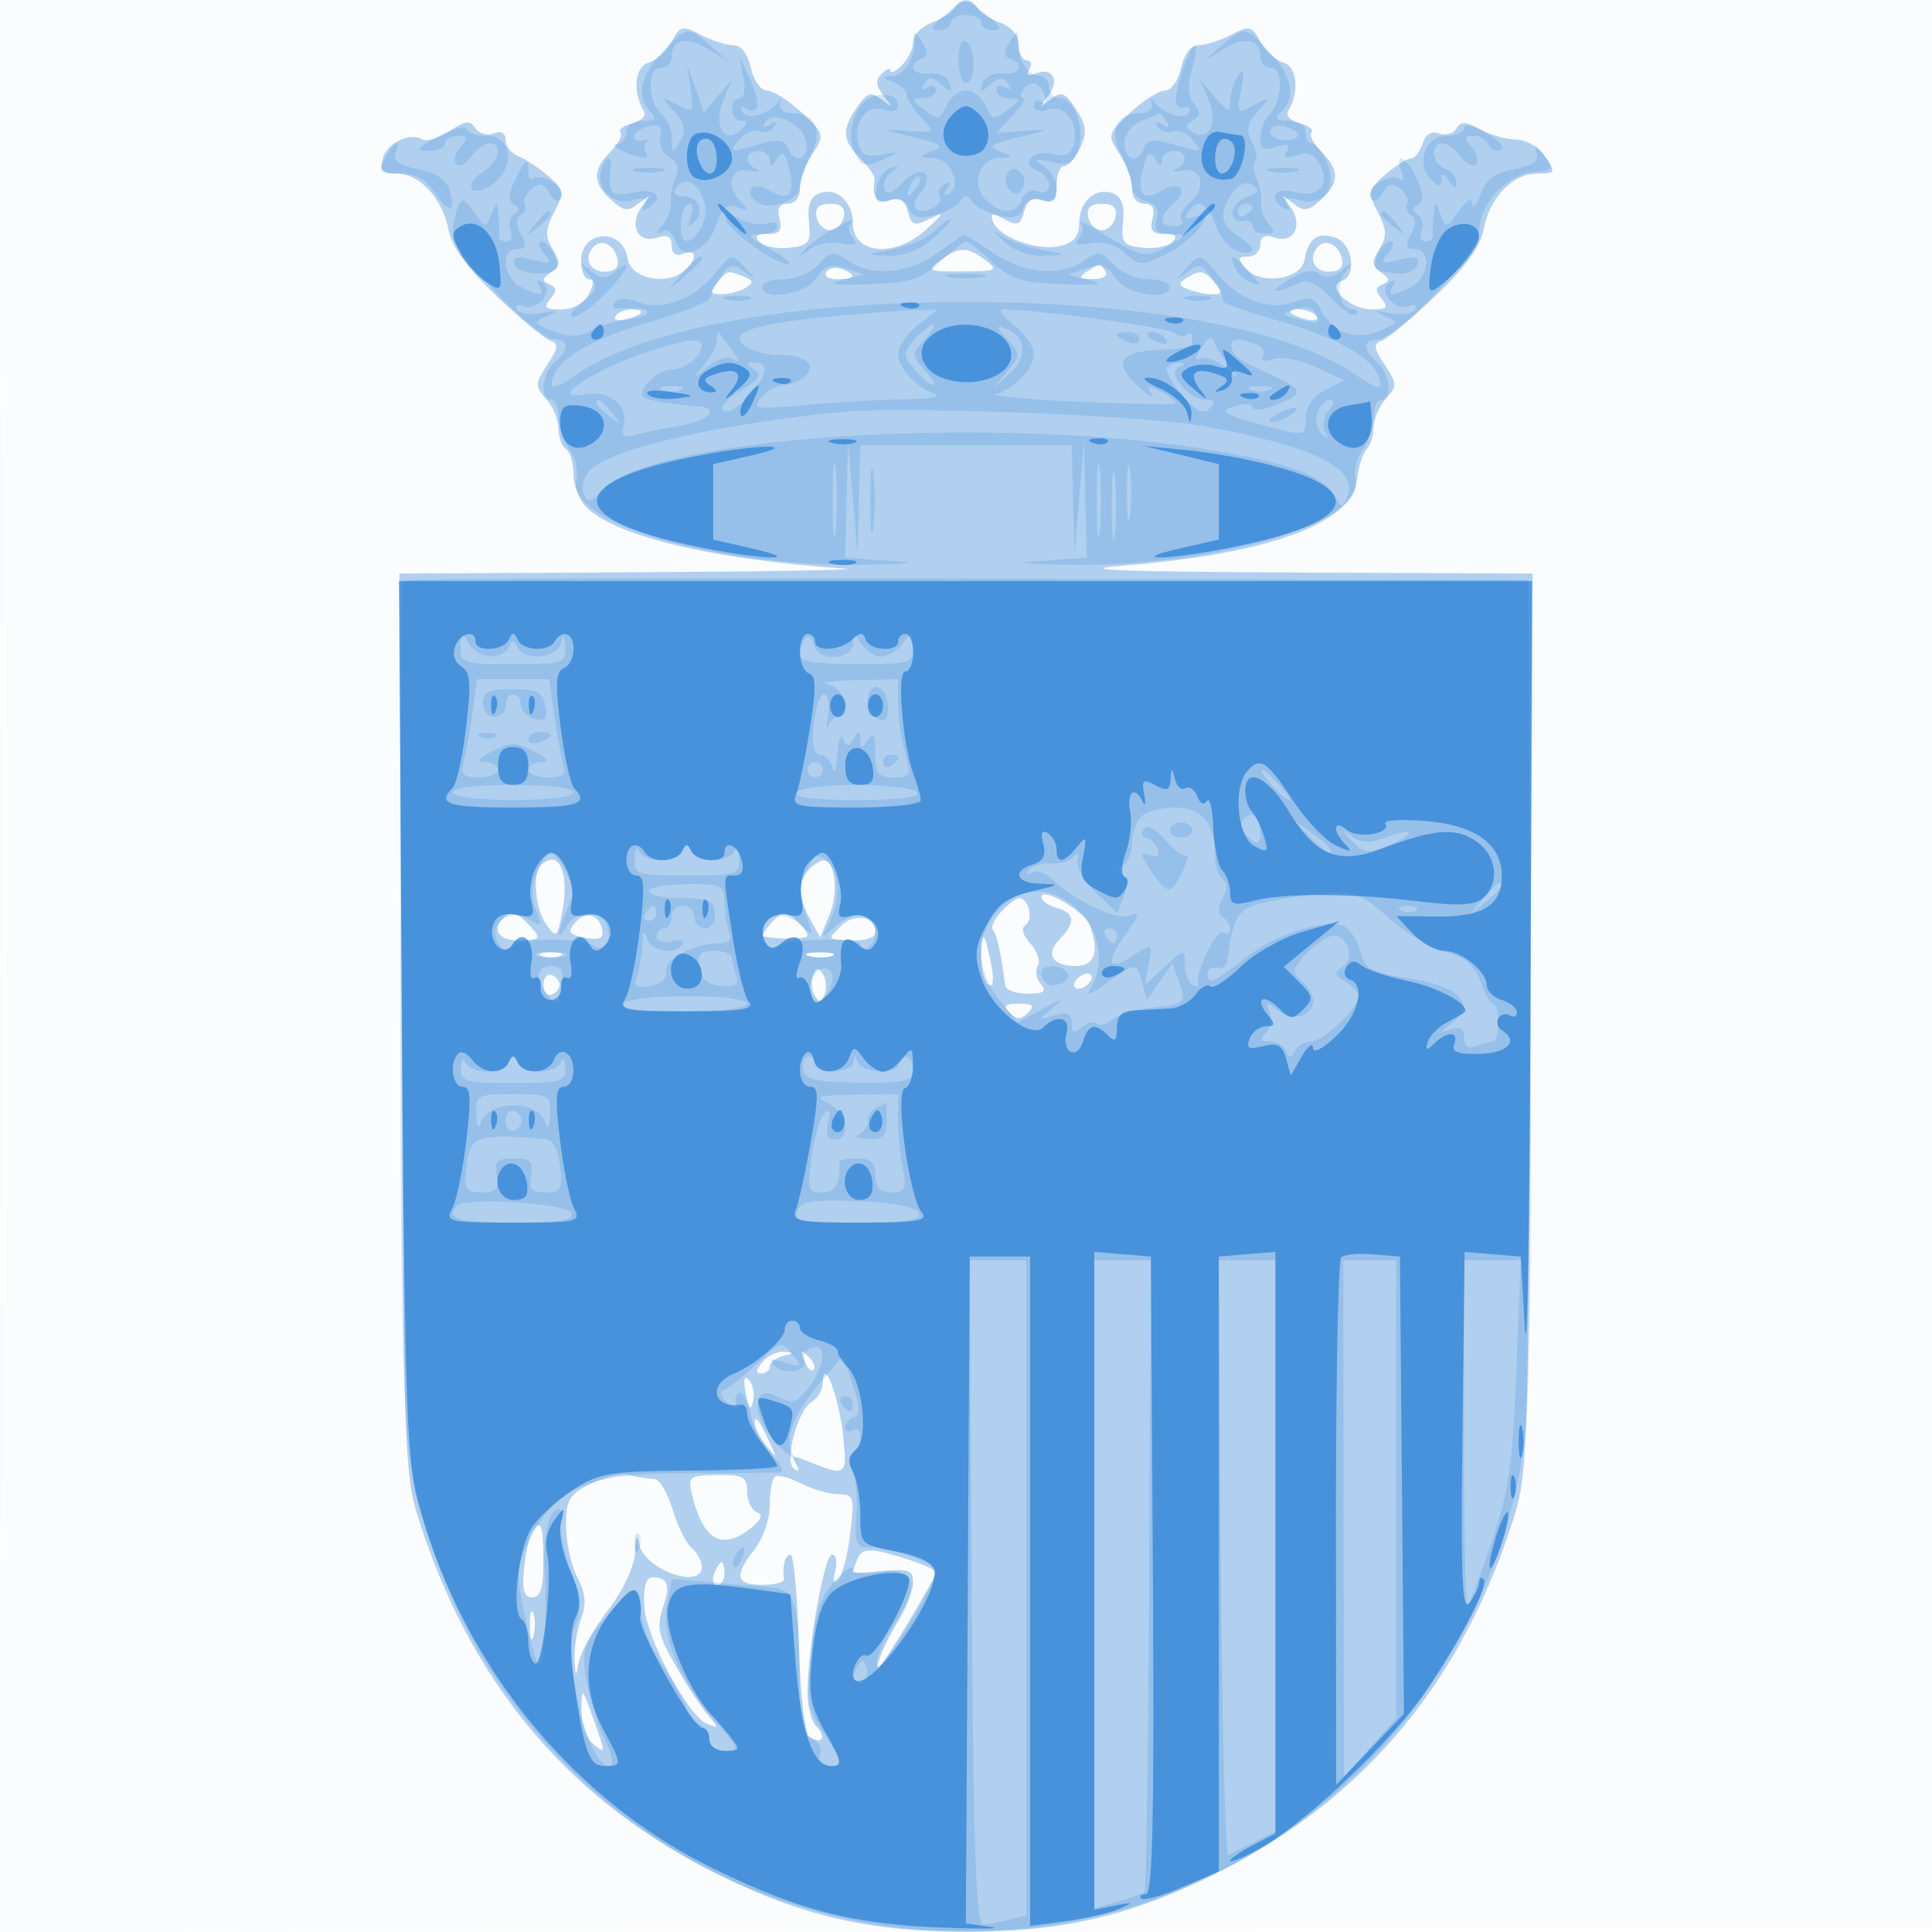
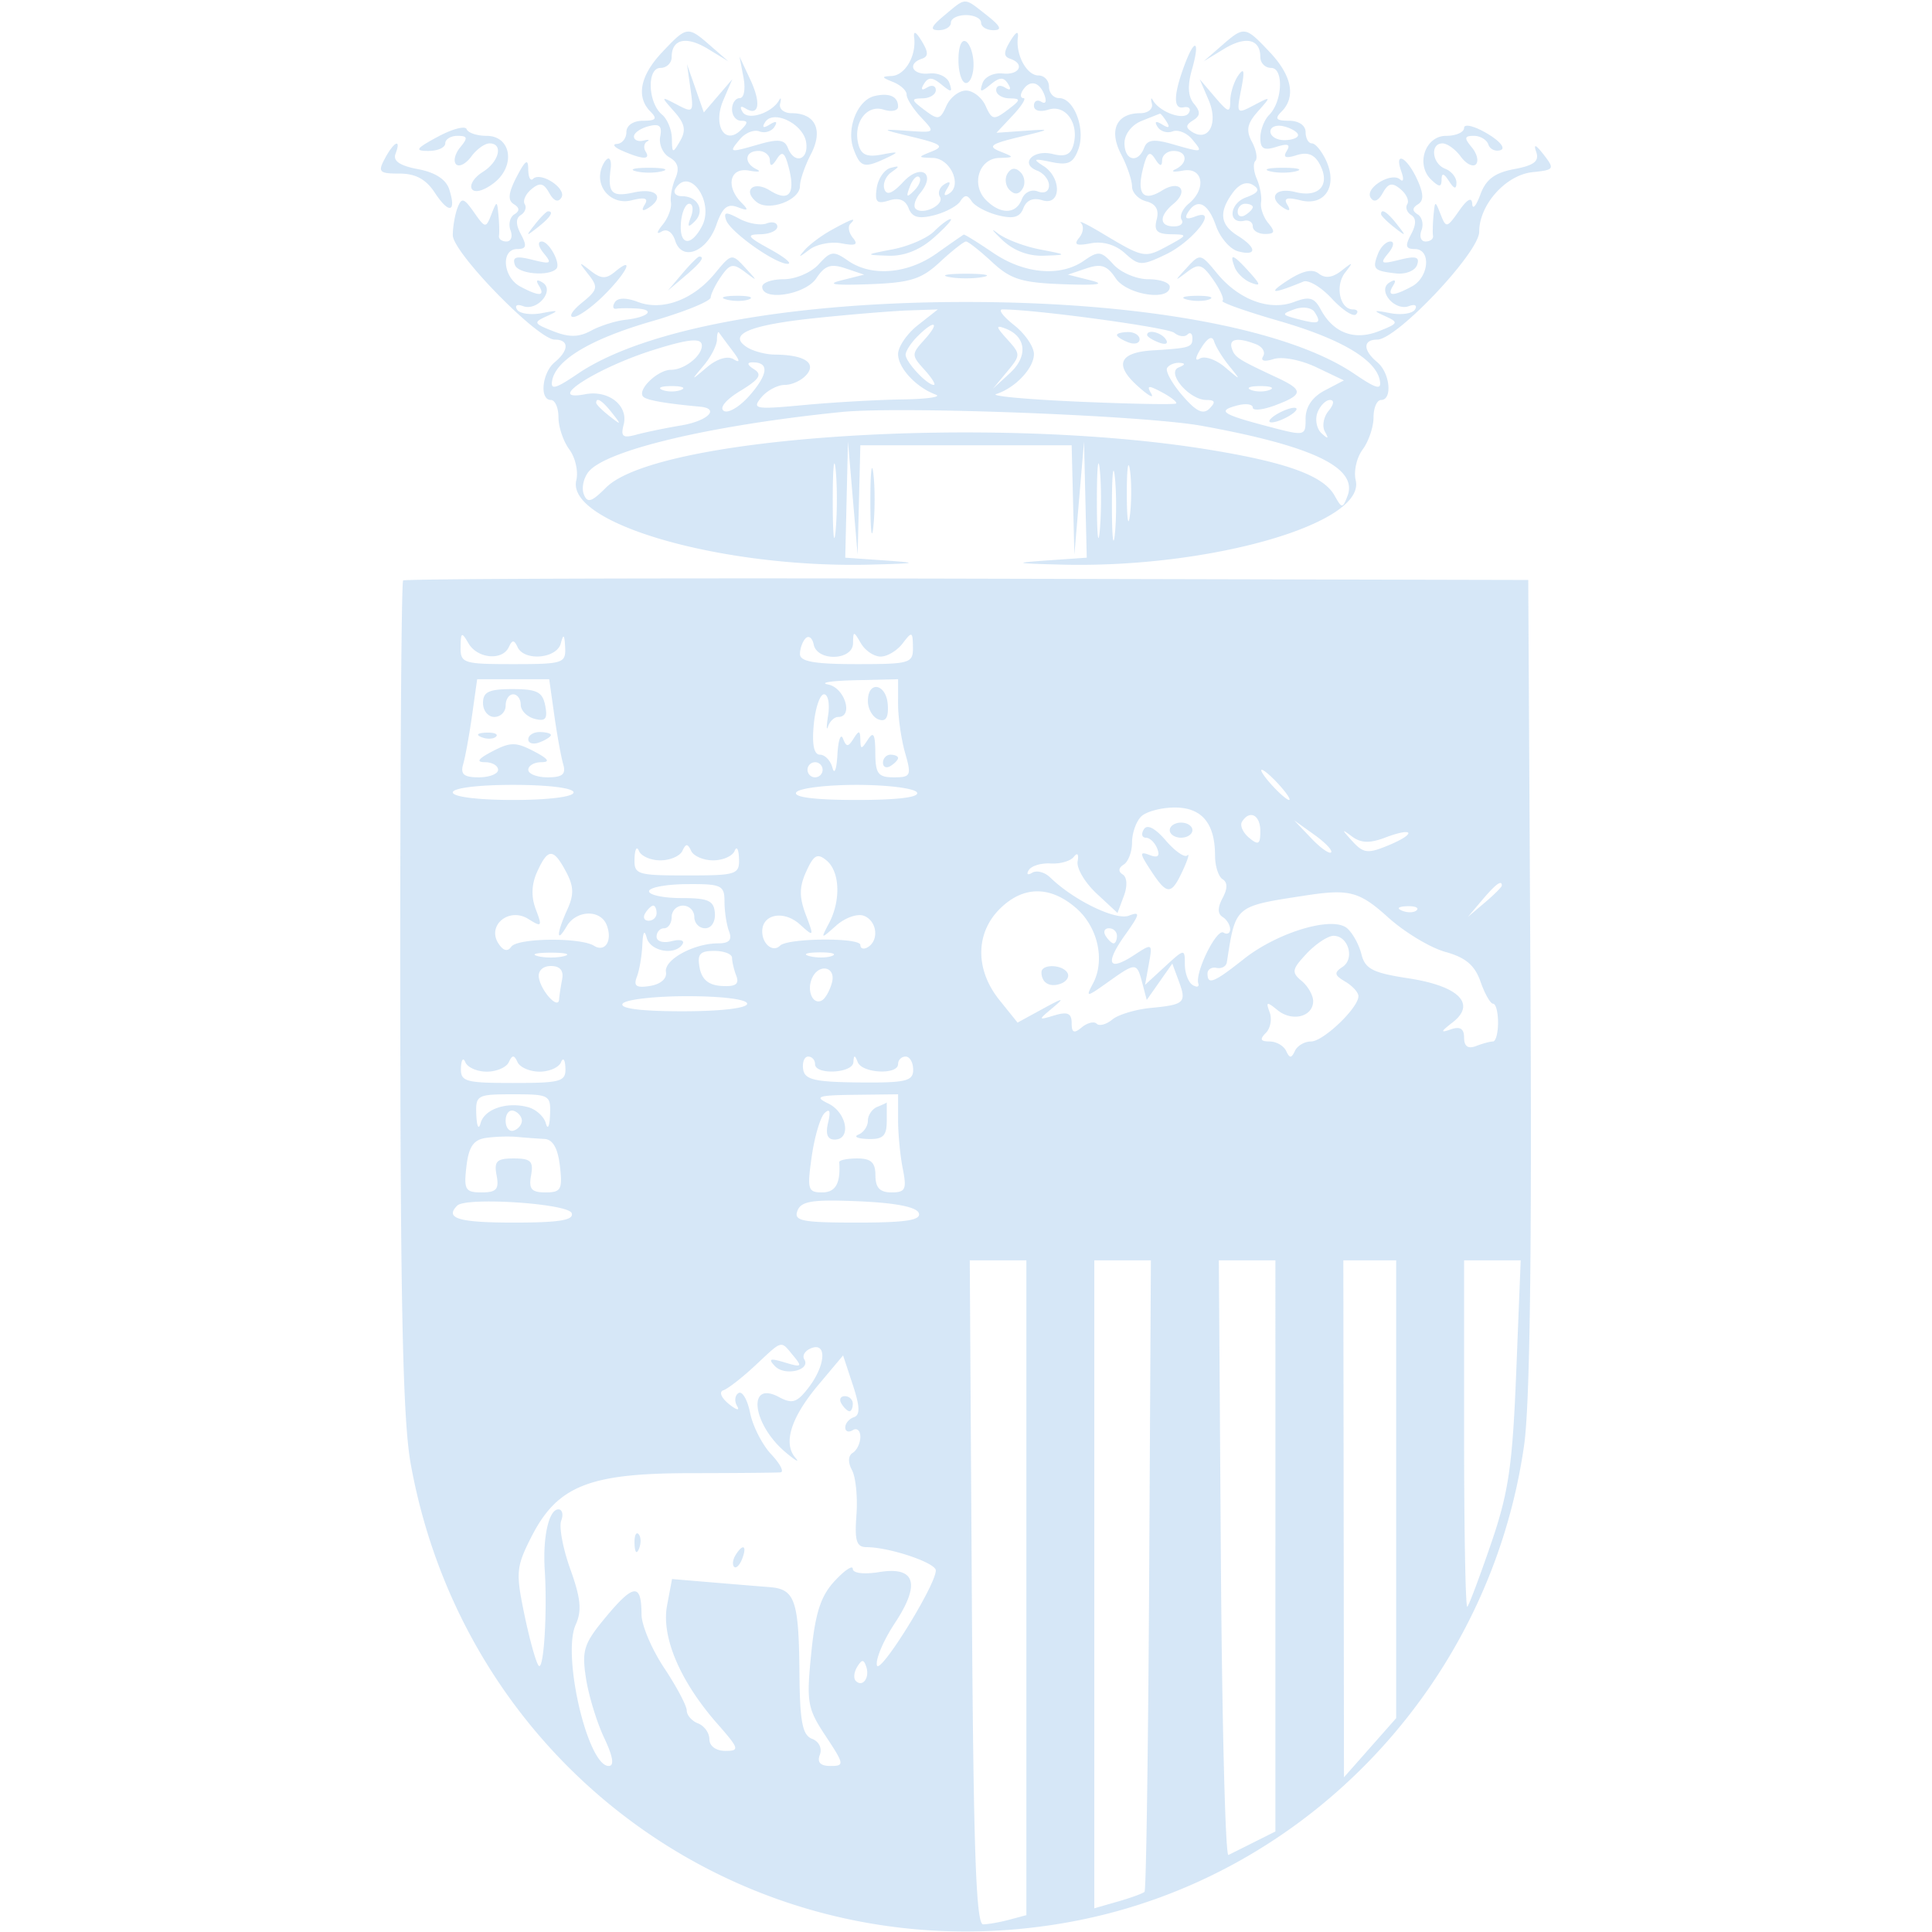
<svg xmlns="http://www.w3.org/2000/svg" width="256" height="256">
-   <path fill="#1976D2" fill-opacity=".016" fill-rule="evenodd" d="M0 128.004v128.004l128.25-.254 128.25-.254.254-127.75L257.008 0H0zm.485.496c0 70.4.119 99.053.265 63.672s.146-92.98 0-128S.485 58.1.485 128.5" />
-   <path fill="#1976D2" fill-opacity=".326" fill-rule="evenodd" d="M126.462 1.062c-.361.584-1.738 1.472-3.059 1.975-1.322.502-2.403 1.632-2.403 2.51s-.675 2.271-1.5 3.096-1.5 1.153-1.5.728c0-.424-.521-.25-1.158.387-.876.876-.816 1.592.25 2.95 1.267 1.612 1.242 1.662-.252.494-1.412-1.104-1.897-.958-3.25.973-2.091 2.986-2.006 4.409.41 6.825 1.1 1.1 1.947 2.337 1.882 2.75-.381 2.409.28 3.333 1.994 2.789 1.35-.428 2.03-.005 2.426 1.508.478 1.826.855 1.954 2.874.967 2.03-.991 1.969-.811-.482 1.426-4.154 3.79-9.694 3.262-9.694-.925 0-2.825-2.199-4.76-4.435-3.902-1.192.458-1.597 1.565-1.377 3.768.278 2.78 0 3.155-2.56 3.447-1.579.181-3.357-.157-3.95-.75-.771-.771-.478-1.078 1.028-1.078 1.614 0 1.985-.467 1.584-2-.364-1.391-.031-2 1.093-2 .96 0 1.617-.828 1.617-2.035 0-1.12.752-3.183 1.672-4.587 1.628-2.485 1.591-2.626-1.446-5.464-1.715-1.603-3.781-2.914-4.592-2.914-.826 0-1.765-1.321-2.134-3-.41-1.869-1.289-3.002-2.329-3.006-.919-.004-2.86-.627-4.314-1.385-2.437-1.272-2.738-1.2-3.873.922-.678 1.265-2.051 2.515-3.051 2.776-1.81.474-2.151 3.913-.632 6.372.387.625-.264 1.339-1.519 1.668-1.207.315-1.914.854-1.572 1.197.343.342-.239 1.485-1.293 2.539-2.441 2.441-2.424 4.149.064 6.4 1.715 1.552 2.219 1.606 3.75.405 1.605-1.259 1.642-1.227.407.349-1.881 2.399-.713 5.08 1.857 4.265C88.457 31.038 89 31.319 89 32.54c0 1.077.535 1.469 1.5 1.098 1.909-.732 1.948.745.06 2.312-2.332 1.935-7.009.91-7.368-1.615-.599-4.205-6.192-3.959-6.192.272 0 1.316.466 2.393 1.035 2.393.702 0 .691.644-.035 2-.647 1.209-2.094 2-3.658 2-2.106 0-2.371-.261-1.423-1.403.894-1.077.865-1.523-.127-1.924-1.006-.405-.96-.752.208-1.566 1.244-.867 1.283-1.396.232-3.092-1.04-1.677-1.003-2.557.203-4.89 1.372-2.653 1.32-2.978-.775-4.799-1.236-1.074-3.015-2.248-3.953-2.608-.939-.361-1.707-1.33-1.707-2.155 0-.965-.572-1.281-1.601-.886-.88.338-1.967.022-2.415-.702-.656-1.062-1.32-.985-3.427.396-1.437.942-3.055 1.439-3.594 1.106-1.647-1.018-4.717.474-5.261 2.556C50.297 22.58 50.693 23 52.555 23c3.055 0 6.09 3.293 6.87 7.454.42 2.236 2.441 5.022 6.347 8.747 3.152 3.007 6.362 5.677 7.133 5.934 1.151.384 1.082.955-.383 3.192-1.654 2.523-1.665 2.857-.154 4.527.898.992 1.632 2.754 1.632 3.916s.45 2.39 1 2.73 1 1.872 1 3.404.85 3.555 1.888 4.494c4.213 3.813 16.921 6.773 34.112 7.946 2.475.168-9.807.385-27.294.481L52.912 76l.309 59.75c.308 59.528.318 59.776 2.643 66.75 7.157 21.471 20.103 36.494 39.717 46.091 10.972 5.368 19.791 7.374 32.419 7.374s21.447-2.006 32.419-7.374c19.614-9.597 32.56-24.62 39.717-46.091 2.325-6.974 2.335-7.222 2.643-66.75l.309-59.75-31.794-.143c-22.871-.102-29.196-.355-22.536-.901 19.657-1.611 30.419-5.591 31.069-11.488.18-1.633.742-3.396 1.25-3.918s.923-1.837.923-2.921.734-2.783 1.632-3.775c1.511-1.67 1.5-2.004-.154-4.527-1.465-2.237-1.534-2.808-.383-3.192.771-.257 3.981-2.927 7.133-5.934 3.906-3.725 5.927-6.511 6.347-8.747.799-4.261 3.835-7.454 7.086-7.454 2.458 0 2.51-.109 1.078-2.25-.844-1.263-2.542-2.257-3.872-2.267-1.302-.009-3.437-.618-4.744-1.353-1.888-1.061-2.536-1.079-3.149-.088-.425.687-1.47.982-2.322.655-.992-.381-1.772.106-2.168 1.354-.34 1.072-1.035 1.949-1.544 1.949s-2.032.963-3.386 2.14c-2.315 2.013-2.374 2.308-.989 4.985 1.206 2.333 1.243 3.213.203 4.89-1.051 1.696-1.012 2.225.232 3.092 1.168.814 1.214 1.161.208 1.566-.992.401-1.021.847-.127 1.924.946 1.14.696 1.403-1.336 1.403-2.856 0-6.096-3.039-3.995-3.746 2.116-.712 1.479-5.047-.851-5.786-2.375-.754-3.543.118-4.06 3.032-.457 2.571-5.924 3.308-7.797 1.051-1.073-1.293-1.017-1.551.336-1.551.892 0 1.622-.705 1.622-1.567 0-1.114.58-1.384 2.005-.931 2.57.815 3.738-1.866 1.857-4.265-1.235-1.576-1.198-1.608.407-.349 1.531 1.201 2.035 1.147 3.75-.405 2.488-2.251 2.505-3.959.064-6.4-1.054-1.054-1.636-2.197-1.293-2.539s-.365-.882-1.572-1.197c-1.255-.329-1.906-1.043-1.519-1.668 1.519-2.459 1.178-5.898-.632-6.372-1-.261-2.373-1.511-3.051-2.776-1.135-2.122-1.436-2.194-3.873-.922-1.454.758-3.395 1.381-4.314 1.385-1.04.004-1.919 1.137-2.329 3.006-.369 1.679-1.308 3-2.134 3-.811 0-2.877 1.311-4.592 2.914-3.037 2.838-3.074 2.979-1.446 5.464.92 1.404 1.672 3.467 1.672 4.587 0 1.207.657 2.035 1.617 2.035 1.124 0 1.457.609 1.093 2-.401 1.533-.03 2 1.584 2 1.506 0 1.799.307 1.028 1.078-.593.593-2.371.931-3.95.75-2.56-.292-2.838-.667-2.56-3.447.22-2.203-.185-3.31-1.377-3.768-2.262-.868-4.435 1.087-4.435 3.99 0 1.687-.718 2.539-2.519 2.991-2.927.735-8.089-1.129-8.887-3.209-.444-1.158-.157-1.221 1.503-.333 1.732.927 2.137.771 2.601-1.005.396-1.513 1.076-1.936 2.426-1.508 1.502.477 1.876.084 1.876-1.972 0-1.412.46-2.567 1.021-2.567.562 0 1.526-1.107 2.142-2.459.901-1.977.786-2.97-.588-5.067-1.475-2.251-1.939-2.428-3.392-1.291-1.501 1.175-1.539 1.133-.347-.389 1.629-2.08.704-3.939-1.532-3.08q-1.635.628-.909-.544c.398-.644.246-1.17-.336-1.17S135 7.089 135 5.975c0-1.218-.958-2.389-2.403-2.938-1.321-.503-2.698-1.391-3.059-1.975-.84-1.359-2.236-1.359-3.076 0M108.19 28.75c.186.962 1 1.75 1.81 1.75s1.624-.788 1.81-1.75c.236-1.228-.304-1.75-1.81-1.75s-2.046.522-1.81 1.75m36 0c.186.962 1 1.75 1.81 1.75s1.624-.788 1.81-1.75c.236-1.228-.304-1.75-1.81-1.75s-2.046.522-1.81 1.75m-65.502 3.896C77.272 34.061 78.073 36 80.073 36c1.398 0 1.968-.543 1.75-1.667-.357-1.841-2.064-2.759-3.135-1.687m96 0c-1.416 1.415-.615 3.354 1.385 3.354 1.398 0 1.968-.543 1.75-1.667-.357-1.841-2.064-2.759-3.135-1.687m-50.129 1.886c-1.79 1.354-1.557 1.466 3 1.436 4.562-.029 4.792-.144 3-1.5-2.404-1.818-3.527-1.806-6 .064m-15.086 1.512c-.325.526.336.956 1.468.956 2.415 0 2.658-.556.591-1.349-.807-.31-1.734-.133-2.059.393M144 36c-1.207.78-1.049.972.809.985 1.288.008 2.036-.427 1.691-.985-.743-1.202-.639-1.202-2.5 0m-49 1.5c-1.031 1.243-.924 1.497.628 1.485 1.029-.009 2.472-.396 3.206-.861 1.064-.675.997-.975-.332-1.485-2.185-.838-2.068-.867-3.502.861m62.166-.624c-1.064.675-.997.975.332 1.485.916.351 2.359.639 3.206.639 1.256 0 1.311-.277.296-1.5-1.423-1.714-1.972-1.804-3.834-.624m-75.608 5.031c-.309.498.34.671 1.441.383 2.335-.611 2.63-1.29.56-1.29-.793 0-1.693.408-2.001.907M171 41.383c0 .211.901.619 2.001.907 1.101.288 1.75.115 1.441-.383-.538-.871-3.442-1.313-3.442-.524m-99.333 73.284c-1.164 1.164-.72 5.879.743 7.879 1.324 1.811 1.453 1.7 2.11-1.801.969-5.167-.543-8.388-2.853-6.078m35.533.533c-1.53 1.53-1.474 3.679.173 6.648l1.303 2.349 1.253-3.025c1.203-2.905.729-7.172-.796-7.172-.403 0-1.273.54-1.933 1.2m30.8 3.658c0 .5.9 1.144 2 1.432 2.403.628 2.55 2.017.436 4.131-1.981 1.981-1.033 3.579 2.123 3.579 2.51 0 3.162-1.957 1.82-5.455-.698-1.818-6.379-5.102-6.379-3.687m-5.347 1.973c-.912 1.007-1.396 2.093-1.077 2.412.498.498 1.094 3.198 1.62 7.34.075.596 1.405 1.084 2.955 1.084 2.186 0 2.578-.289 1.747-1.29-.589-.709-.762-1.787-.386-2.396s-.064-1.934-.979-2.945c-1.039-1.148-1.28-2.074-.642-2.469 1.086-.671.402-3.567-.843-3.567-.406 0-1.484.824-2.395 1.831m-65.986.836c-1.584 1.583-.466 3.039 2.258 2.939 2.719-.099 2.814-.229 1.345-1.856-1.697-1.88-2.55-2.136-3.603-1.083m9.461.679c-.95 1.144-.684 1.506 1.398 1.904 1.934.369 2.497.11 2.272-1.047-.411-2.122-2.262-2.554-3.67-.857M102 122.5c-.685.825-1.077 1.537-.872 1.581 1.954.427 5.872.361 5.872-.098 0-.804-2.248-2.983-3.078-2.983-.372 0-1.237.675-1.922 1.5m9.529.114c-1.96 1.96-2.028 1.868 1.473 1.992 1.788.064 2.998-.397 2.998-1.143 0-1.99-2.799-2.521-4.471-.849m18.471 4.16c0 1.71.443 3.382.985 3.717.615.38.749-.63.356-2.691-.842-4.422-1.341-4.803-1.341-1.026m-58.25-.112c.688.278 1.813.278 2.5 0 .688-.277.125-.504-1.25-.504s-1.937.227-1.25.504m35.519.031c.973.254 2.323.237 3-.037s-.119-.481-1.769-.461-2.204.244-1.231.498m.463 2.564c-.301.783-.201 1.984.221 2.668.593.958.894.917 1.315-.182.301-.783.201-1.984-.221-2.668-.593-.958-.894-.917-1.315.182M72 130.5c0 .917.484 1.505 1.075 1.308s1.075-.786 1.075-1.308-.484-1.111-1.075-1.308S72 129.583 72 130.5m70.5-.5c-.34.55-.168 1 .382 1s1.278-.45 1.618-1 .168-1-.382-1-1.278.45-1.618 1m-8.7 4.2c.933.933 1.467.933 2.4 0s.667-1.2-1.2-1.2-2.133.267-1.2 1.2M101 180.5c-.86 1.036-.898 1.5-.122 1.5.617 0 1.122-.417 1.122-.927 0-.509.787-1.132 1.75-1.384 1.476-.386 1.496-.475.122-.573-.895-.064-2.187.559-2.872 1.384m5.564-.207c.376.986.935 1.541 1.243 1.233s.001-1.114-.683-1.793c-.988-.98-1.102-.865-.56.56m-7.739 4.381c.426 2.093.678 2.345.969.97.217-1.021-.043-2.293-.576-2.826-.626-.626-.766.031-.393 1.856m10.205-1.474c-.016.935-.657 2.06-1.423 2.5-1.932 1.109-3.778 8.077-2.37 8.947.684.422.776.182.253-.662-.619-1.003-.353-1.135 1.096-.541 5.614 2.297 5.713 2.235 5.125-3.236-.559-5.198-2.617-10.578-2.681-7.008m-9.03 5.442c0 .537.7 1.849 1.555 2.917 1.467 1.83 1.487 1.798.365-.559-1.458-3.061-1.92-3.628-1.92-2.358m-21.75 7.979c-2.838 1.422-3.25 2.126-3.25 5.554 0 2.158.673 5.227 1.497 6.818 1.113 2.154 1.241 3.565.5 5.516-.549 1.442-.936 3.829-.861 5.306.127 2.498.167 2.521.583.335.245-1.292 1.984-4.364 3.864-6.826 2.062-2.702 3.471-5.735 3.553-7.651q.137-3.163.552-1.06c.653 3.32 8.312 6.093 8.312 3.009 0-.757-.602-1.877-1.338-2.488-.736-.61-1.879-2.916-2.54-5.122s-1.747-4.018-2.412-4.026c-.666-.007-2.11-.234-3.21-.504-1.1-.269-3.463.243-5.25 1.139M91.685 198c1.444 6.105 4.008 7.55 7.874 4.437 1.377-1.108 1.578-1.714.691-2.083-.687-.286-1.25-1.518-1.25-2.736 0-1.922-.524-2.209-3.953-2.167-3.699.046-3.915.21-3.362 2.549m10.942-2.293c-.345.344-.627 2.066-.627 3.825s-.9 4.342-2 5.741c-2.764 3.514-2.507 4.727 1 4.727 1.65 0 2.947-.338 2.882-.75-.263-1.664.161-3.25.868-3.248.412.001.908 5.288 1.102 11.75.216 7.22.783 12.016 1.471 12.444 1.622 1.008 2.25-.023.86-1.413-.65-.651-1.183-2.65-1.183-4.442 0-5.8 2.214-18.341 3.238-18.341.547 0 .743.965.435 2.144-.363 1.386-.218 1.801.41 1.173.533-.533 1.246-3.298 1.583-6.144.573-4.842.472-5.173-1.576-5.173-1.204 0-3.46-.657-5.013-1.46s-3.105-1.178-3.45-.833m-32.17 7.362c-.363.588-.823 2.763-1.023 4.833-.27 2.804.011 3.765 1.102 3.765 1.083 0 1.464-1.256 1.464-4.834 0-4.884-.339-5.711-1.543-3.764m43.147 3.52c-.332.866-.604 1.662-.604 1.769s1.8.023 4-.187c3.367-.321 3.999-.088 3.996 1.474-.002 1.02-.818 3.205-1.813 4.855-1.945 3.224-3.34 6.5-2.768 6.5.407 0 7.585-11.919 7.585-12.596 0-.535-3.416-1.849-7.146-2.75-1.906-.461-2.814-.2-3.25.935M94.638 208.5c-.316.825-.139 1.5.393 1.5.533 0 .969-.675.969-1.5s-.177-1.5-.393-1.5-.652.675-.969 1.5m-9.271 4.25c.213 4.215 5.814 14.722 8.372 15.703 1.5.576 1.508.471.094-1.16-.856-.986-2.786-3.932-4.291-6.546-2.309-4.012-2.577-5.207-1.72-7.665 1.058-3.037.7-4.082-1.4-4.082-.805 0-1.178 1.324-1.055 3.75m-15.172 2.75c.02 1.65.244 2.204.498 1.231s.237-2.323-.037-3-.481.119-.461 1.769m6.849 11.128c-.024 1.72.631 3.687 1.456 4.372 1.824 1.514 1.824 1.483.029-3.5-1.438-3.991-1.441-3.993-1.485-.872" />
  <path fill="#1976D2" fill-opacity=".178" fill-rule="evenodd" d="M125.139 2.033C123.341 3.531 123.162 4 124.389 4c.886 0 1.611-.45 1.611-1s.9-1 2-1 2 .45 2 1 .736 1 1.635 1c1.21 0 .975-.519-.908-2-3.044-2.394-2.671-2.396-5.588.033M87.747 6.91c-2.936 3.11-3.492 5.945-1.547 7.89.933.933.711 1.2-1 1.2-1.289 0-2.2.621-2.2 1.5 0 .825-.562 1.532-1.25 1.57s-.35.457.75.93c2.696 1.158 3.734 1.187 3.053.085-.311-.503-.225-1.104.191-1.336s.194-.284-.494-.116-1.25-.079-1.25-.548c0-.468.864-1.078 1.921-1.354 1.461-.382 1.834-.055 1.56 1.368-.198 1.028.357 2.271 1.234 2.761 1.11.621 1.347 1.462.782 2.766-.447 1.031-.714 2.47-.594 3.198s-.371 2.052-1.092 2.942c-.816 1.008-.867 1.351-.133.911.695-.416 1.427.078 1.785 1.206.89 2.804 4.195 1.536 5.461-2.095.8-2.295 1.469-2.852 2.813-2.341 1.414.538 1.515.422.513-.588-2.148-2.164-1.546-4.727 1-4.254 1.237.229 1.688.15 1-.177-1.733-.825-1.568-2.428.25-2.428.825 0 1.507.563 1.515 1.25.011.86.301.799.932-.198.716-1.133 1.065-.851 1.604 1.297.856 3.407-.058 4.44-2.55 2.884-2.149-1.342-3.658-.007-1.74 1.539 1.605 1.292 5.739-.239 5.739-2.125 0-.78.656-2.684 1.459-4.23 1.647-3.175.592-5.417-2.55-5.417-1.015 0-1.709-.562-1.542-1.25s.115-.907-.118-.489c-.948 1.705-4.126 2.747-4.843 1.587-.427-.691-.278-.887.37-.486 1.817 1.123 2.11-.694.622-3.862l-1.409-3 .524 2.75c.295 1.544.078 2.75-.494 2.75-.56 0-1.019.675-1.019 1.5s.54 1.5 1.2 1.5c.933 0 .933.267 0 1.2-2.142 2.142-3.783-.591-2.357-3.923l1.189-2.777-1.886 2.2-1.885 2.2-1.116-3.2-1.115-3.2.465 3.274c.442 3.116.357 3.218-1.765 2.105-2.195-1.152-2.201-1.138-.39.904 1.42 1.6 1.598 2.489.78 3.895-.986 1.695-1.061 1.674-1.09-.306-.016-1.17-.605-2.604-1.307-3.187C85.843 13.625 85.684 9 87.511 9 88.33 9 89 8.352 89 7.559c0-2.39 1.93-2.827 4.794-1.086L96.5 8.119l-2.361-2.06c-3.015-2.63-3.12-2.616-6.392.851M121.133 5c.295 2.426-1.219 4.995-2.99 5.07-1.379.059-1.35.186.181.789 1.003.396 1.818 1.152 1.811 1.68-.008.529.852 1.882 1.909 3.008 1.919 2.043 1.915 2.047-1.81 1.788-3.609-.251-3.584-.223.766.831 3.724.902 4.155 1.228 2.5 1.892-1.942.778-1.939.803.133.872 2.313.076 3.903 3.621 2.119 4.724-.669.413-.762.171-.252-.654q.809-1.31-.362-.585c-.644.398-.91 1.145-.591 1.661.655 1.059-2.306 2.499-3.233 1.572-.329-.33-.046-1.266.63-2.08 2.147-2.587.067-3.956-2.244-1.476-1.454 1.561-2.219 1.852-2.516.959-.235-.705.19-1.715.944-2.243 1.123-.786 1.1-.887-.128-.556-.825.223-1.649 1.424-1.832 2.67-.271 1.854.024 2.152 1.632 1.642q1.962-.623 2.591 1.012c.469 1.222 1.319 1.463 3.358.951 1.502-.377 3.073-1.212 3.491-1.856.581-.895.939-.895 1.52 0 .418.644 1.989 1.479 3.491 1.856 2.039.512 2.889.271 3.358-.951.407-1.06 1.29-1.426 2.509-1.038 2.498.792 2.607-2.978.132-4.551-1.455-.926-1.283-1.014 1.023-.525 2.257.478 2.93.164 3.615-1.687.984-2.661-.563-6.775-2.549-6.775-.736 0-1.339-.675-1.339-1.5s-.627-1.5-1.393-1.5c-1.548 0-3.021-2.688-2.74-5 .12-.981-.227-.826-1.002.447-.894 1.468-.9 2.041-.025 2.333 2.02.673 1.252 2.207-.98 1.958-1.177-.131-2.375.437-2.662 1.262-.438 1.255-.267 1.288 1.05.201 1.213-1 1.744-1.022 2.317-.095.472.763.321.942-.41.489-.635-.392-1.155-.236-1.155.346s.787 1.073 1.75 1.091c1.563.028 1.537.192-.243 1.538-1.818 1.374-2.074 1.327-2.903-.532-.5-1.121-1.672-2.038-2.604-2.038s-2.104.917-2.604 2.038c-.829 1.859-1.085 1.906-2.903.532-1.78-1.346-1.806-1.51-.243-1.538.963-.018 1.75-.509 1.75-1.091s-.52-.738-1.155-.346c-.731.453-.882.274-.41-.489.573-.927 1.104-.905 2.317.095 1.317 1.087 1.488 1.054 1.05-.201-.287-.825-1.485-1.393-2.662-1.262-2.232.249-3-1.285-.98-1.958.875-.292.869-.865-.025-2.333-.775-1.273-1.122-1.428-1.002-.447m40.728 1.059-2.361 2.06 2.706-1.646C165.07 4.732 167 5.169 167 7.559A1.44 1.44 0 0 0 168.432 9c1.699 0 1.506 4.462-.271 6.239-.639.639-1.161 2.001-1.161 3.028 0 1.449.476 1.717 2.125 1.193 1.526-.484 1.914-.332 1.375.54-.536.867-.159 1.027 1.314.559 1.444-.458 2.362-.099 3.055 1.197 1.462 2.731-.064 4.484-3.214 3.694-2.707-.68-3.723.772-1.5 2.145.729.451.882.274.416-.481-.53-.857-.036-1.018 1.748-.57 3.217.807 4.953-1.852 3.414-5.23-.58-1.273-1.432-2.314-1.894-2.314s-.839-.675-.839-1.5c0-.879-.911-1.5-2.2-1.5-1.711 0-1.933-.267-1-1.2 1.945-1.945 1.389-4.78-1.547-7.89-3.272-3.467-3.377-3.481-6.392-.851M127 7.941c0 1.682.45 3.059 1 3.059s1-1.098 1-2.441-.45-2.719-1-3.059c-.583-.361-1 .656-1 2.441m30.048.432c-1.556 4.093-1.634 6.145-.224 5.852.729-.151 1.039.188.69.753-.645 1.042-3.877-.123-4.763-1.717-.233-.418-.286-.198-.118.489s-.527 1.25-1.542 1.25c-3.142 0-4.197 2.242-2.55 5.417.803 1.546 1.459 3.477 1.459 4.291s.848 1.701 1.884 1.972c1.276.334 1.722 1.11 1.383 2.406-.387 1.481.036 1.923 1.866 1.954 2.296.039 2.282.086-.466 1.575-2.983 1.617-3.13 1.588-8.667-1.729-1.925-1.153-3.166-1.753-2.759-1.333s.292 1.305-.258 1.968c-.749.902-.361 1.083 1.543.719 1.604-.307 3.279.178 4.531 1.312 1.863 1.685 2.2 1.696 5.406.167 3.637-1.734 7.159-6.279 3.896-5.027-1.139.438-1.452.268-.964-.522 1.222-1.977 2.661-1.308 3.72 1.73.556 1.595 1.882 3.128 2.948 3.406 2.518.659 2.484-.483-.063-2.074-2.337-1.459-2.528-3.128-.652-5.694.859-1.175 1.828-1.547 2.671-1.026.991.612.756 1.027-.932 1.651-2.218.821-2.407 3.575-.212 3.087.619-.137 1.125.2 1.125.75s.73 1 1.622 1c1.292 0 1.381-.291.44-1.426-.651-.784-1.085-2.022-.965-2.75s-.133-2.131-.563-3.117-.516-2.058-.193-2.382c.324-.323.119-1.466-.456-2.54-.809-1.511-.632-2.416.785-4.014 1.804-2.033 1.797-2.045-.519-.828-2.286 1.2-2.331 1.144-1.689-2.105.488-2.471.388-2.949-.386-1.838-.575.825-1.052 2.337-1.061 3.361-.013 1.652-.241 1.596-2.031-.5l-2.016-2.361 1.189 2.777c1.305 3.048.006 5.56-2.177 4.211-.909-.562-.886-.928.099-1.537.992-.613 1.022-1.125.127-2.203-.799-.962-.879-2.401-.255-4.576 1.06-3.698.416-4.268-.903-.799M135.5 12c-.34.55-.288 1 .115 1 .404 0-.238 1.034-1.425 2.297l-2.158 2.298 3.734-.26c3.609-.251 3.584-.223-.766.831-3.724.902-4.155 1.228-2.5 1.892 1.942.778 1.939.803-.133.872-2.668.088-3.73 3.565-1.707 5.588 1.938 1.937 3.971 1.885 4.741-.122.352-.915 1.256-1.358 2.107-1.031.872.334 1.492.007 1.492-.789 0-.749-.704-1.632-1.563-1.962-2.369-.909-.549-2.859 2.058-2.205 1.669.419 2.406.079 2.76-1.277.737-2.818-1.074-5.324-3.329-4.608-1.123.356-1.926.141-1.926-.516 0-.619.445-.851.989-.515.566.35.734-.051.393-.941-.68-1.772-1.975-2.02-2.882-.552m-19.611.722c-2.276.524-3.784 4.328-2.786 7.028.908 2.453 1.396 2.582 4.397 1.164 1.698-.802 1.602-.868-.636-.439-1.982.38-2.756.047-3.119-1.343-.737-2.818 1.074-5.324 3.329-4.608 1.059.336 1.926.157 1.926-.398 0-1.341-1.142-1.857-3.111-1.404m-14.512 3.477c-.444.719-.225.825.623.301s1.067-.418.622.302c-.377.611-1.275.885-1.994.609s-1.885.193-2.59 1.043c-1.504 1.813-1.477 1.819 2.646.637 2.434-.698 3.297-.582 3.712.5.853 2.223 2.778 1.641 2.424-.732-.365-2.443-4.368-4.4-5.443-2.66m49.873-.168c-1.299.522-2.25 1.764-2.25 2.937 0 2.315 1.79 2.744 2.604.623.415-1.082 1.278-1.198 3.712-.5 4.123 1.182 4.15 1.176 2.646-.637-.705-.85-1.871-1.319-2.59-1.043s-1.617.002-1.994-.609c-.445-.72-.226-.826.622-.302.866.535 1.068.418.595-.345-.392-.635-.799-1.126-.904-1.092-.105.035-1.203.471-2.441.968m-93.234 2.085C55.099 19.693 54.895 20 56.766 20 57.995 20 59 19.55 59 19s.73-1 1.622-1c1.341 0 1.403.265.358 1.524-.696.838-.939 1.85-.541 2.249.399.398 1.3-.063 2.003-1.025.703-.961 1.791-1.748 2.418-1.748 1.868 0 1.294 2.423-.899 3.792-1.121.7-1.769 1.709-1.44 2.242.351.569 1.534.264 2.861-.737C68.371 22.042 67.783 18 64.467 18c-1.265 0-2.45-.398-2.634-.884s-1.901-.036-3.817 1m110.317-.693c0 .632.825 1.148 1.834 1.148 1.008 0 1.833-.301 1.833-.669s-.825-.884-1.833-1.148-1.834.037-1.834.669m25.667-.48c0 .582-1.073 1.057-2.383 1.057-2.795 0-4.074 3.85-1.941 5.842 1.053.984 1.327.973 1.339-.053.011-.912.299-.85.985.211.678 1.049.974 1.115.985.219.008-.705-.66-1.541-1.485-1.857-1.749-.671-2.037-3.362-.36-3.362.627 0 1.715.787 2.418 1.748.703.962 1.604 1.423 2.003 1.025.398-.399.155-1.411-.541-2.249-1.04-1.253-.991-1.524.274-1.524.847 0 1.712.517 1.923 1.15s.94.964 1.62.738c.698-.233-.086-1.195-1.8-2.207-1.67-.987-3.037-1.319-3.037-.738M51 21c-.96 1.794-.76 2 1.942 2 2.119 0 3.503.75 4.67 2.531 1.876 2.863 2.895 2.64 1.923-.421-.424-1.335-1.859-2.268-4.151-2.698-2.41-.452-3.339-1.087-2.975-2.035.801-2.087-.194-1.647-1.409.623m152.558-.873c.426 1.236-.279 1.786-2.925 2.282-2.582.484-3.746 1.36-4.481 3.373-.547 1.495-1.03 2.055-1.073 1.245-.052-.974-.646-.663-1.756.922-1.59 2.27-1.716 2.294-2.429.472-.73-1.862-.759-1.86-.942.079-.104 1.1-.136 2.337-.07 2.75.065.413-.38.75-.989.75s-.853-.661-.544-1.468c.31-.807.085-1.764-.499-2.125-.744-.459-.731-.862.04-1.339.795-.491.754-1.435-.143-3.367-1.375-2.96-3.056-3.738-2.056-.951.345.962.272 1.428-.163 1.035-1.156-1.044-4.703 1.123-3.918 2.394.429.693 1.003.477 1.609-.606.738-1.319 1.248-1.431 2.351-.515.774.643 1.181 1.537.903 1.986s-.047 1.101.513 1.448c.691.426.684 1.255-.018 2.569-.818 1.527-.712 1.939.497 1.939 2.203 0 1.903 3.733-.399 4.965-2.525 1.351-3.354 1.311-2.471-.12.453-.731.274-.882-.489-.41-1.665 1.028.695 3.855 2.606 3.122.767-.294 1.116-.088.779.458s-1.823.759-3.302.473c-2.205-.425-2.329-.356-.689.386 1.875.849 1.824.975-.815 2.016-3.226 1.272-6.018.224-7.68-2.881-.848-1.584-1.503-1.77-3.523-1.002-3.247 1.234-7.328-.275-10.209-3.776-2.19-2.662-2.256-2.674-4-.773-1.699 1.852-1.699 1.876.021.578 1.572-1.186 2.004-1.055 3.482 1.055.928 1.325 1.471 2.572 1.206 2.771s3.047 1.379 7.36 2.623c8.265 2.384 12.941 5.121 13.486 7.894.264 1.342-.397 1.175-3.398-.862-8.737-5.929-28.087-9.505-51.43-9.505s-42.693 3.576-51.43 9.505c-3.001 2.037-3.662 2.204-3.398.862.542-2.755 5.205-5.505 13.285-7.836 4.202-1.212 7.672-2.618 7.71-3.123s.672-1.779 1.407-2.829c1.156-1.65 1.581-1.725 3.132-.555 1.72 1.298 1.72 1.274.021-.578-1.744-1.901-1.81-1.889-4 .773-2.874 3.492-6.963 5.01-10.192 3.782-1.576-.599-2.684-.581-3.074.05-.335.543-.239.922.215.843.453-.078 1.686-.09 2.741-.024 2.508.155 1.462 1.158-1.557 1.493-1.298.144-3.343.793-4.545 1.443-1.628.882-2.9.9-5 .072-2.639-1.041-2.69-1.167-.815-2.016 1.64-.742 1.516-.811-.689-.386-1.479.286-2.964.073-3.302-.473-.337-.546.012-.752.779-.458 1.911.733 4.271-2.094 2.606-3.122-.763-.472-.942-.321-.489.41.883 1.431.054 1.471-2.471.12C66.632 36.733 66.332 33 68.535 33c1.209 0 1.315-.412.497-1.939-.702-1.314-.709-2.143-.018-2.569.56-.347.791-.998.513-1.448s.129-1.343.903-1.986c1.103-.916 1.613-.804 2.351.515.606 1.083 1.18 1.299 1.609.606.735-1.191-2.749-3.487-3.759-2.477-.347.347-.634-.231-.637-1.285-.005-1.453-.375-1.21-1.53 1.005-1.104 2.118-1.211 3.116-.387 3.625.788.488.811.904.073 1.36-.584.361-.809 1.318-.499 2.125.309.807.065 1.468-.544 1.468s-1.054-.337-.989-.75.034-1.65-.07-2.75c-.183-1.939-.212-1.941-.942-.079-.723 1.846-.814 1.835-2.305-.295-1.338-1.909-1.639-1.991-2.177-.589-.343.894-.624 2.528-.624 3.631C60 33.477 71.251 45 73.507 45c1.915 0 1.912 1.407-.007 3-1.682 1.396-2.043 5-.5 5 .55 0 1 1.039 1 2.309s.649 3.182 1.441 4.25c.793 1.067 1.208 2.898.923 4.068-1.399 5.734 19.351 11.693 38.958 11.188 6.281-.162 6.522-.231 1.928-.552l-5.25-.368.18-7.697.18-7.698.64 7.5.64 7.5.18-7.25L114 59h28l.18 7.25.18 7.25.64-7.5.64-7.5.18 7.698.18 7.697-5.25.368c-4.594.321-4.353.39 1.928.552 19.607.505 40.357-5.454 38.958-11.188-.285-1.17.13-3.001.923-4.068.792-1.068 1.441-2.98 1.441-4.25S182.45 53 183 53c1.543 0 1.182-3.604-.5-5-1.919-1.593-1.922-3-.007-3C185.083 45 196 33.458 196 30.721c0-3.597 3.532-7.545 7.077-7.909 2.87-.296 2.947-.417 1.473-2.312-1.067-1.372-1.378-1.489-.992-.373m-52.109 2.222c-.856 3.407.058 4.44 2.55 2.884 2.321-1.45 3.575.046 1.49 1.776-1.933 1.604-1.901 2.991.07 2.991.857 0 1.312-.399 1.011-.887-.301-.487.122-1.442.941-2.122 2.401-1.993 1.9-4.88-.761-4.386-1.238.229-1.687.15-1-.177 1.733-.825 1.568-2.428-.25-2.428-.825 0-1.507.563-1.515 1.25-.011.86-.301.799-.932-.198-.716-1.133-1.065-.851-1.604 1.297m-71.731-.099c-.912 2.545 1.307 4.961 3.948 4.298 1.796-.451 2.293-.291 1.763.566-.466.755-.313.932.416.481 2.317-1.431 1.153-2.753-1.845-2.095-2.982.655-3.509.097-3.075-3.25.09-.687-.045-1.25-.298-1.25s-.662.563-.909 1.25m4.532.439c.963.252 2.537.252 3.5 0 .963-.251.175-.457-1.75-.457s-2.713.206-1.75.457M133.5 23c-.399.646-.276 1.624.274 2.174q1 1 1.726-.174c.399-.646.276-1.624-.274-2.174q-1-1-1.726.174m34.75-.311c.963.252 2.537.252 3.5 0 .963-.251.175-.457-1.75-.457s-2.713.206-1.75.457m-47.686 2.018c-.542 1.425-.428 1.54.56.56.684-.679.991-1.486.683-1.793-.308-.308-.867.247-1.243 1.233M89.5 25c-.34.55.057 1 .882 1 2.099 0 3.074 1.946 1.672 3.337-.894.887-1.014.747-.506-.587.366-.962.266-1.75-.223-1.75s-.982 1.125-1.096 2.5c-.248 3.001 1.284 3.278 2.771.5 1.72-3.213-1.639-8.011-3.5-5m74.5 3.059c0 .582.45.781 1 .441s1-.816 1-1.059-.45-.441-1-.441-1 .477-1 1.059M70.872 29.75c-1.243 1.586-1.208 1.621.378.378C72.916 28.821 73.445 28 72.622 28c-.207 0-.995.788-1.75 1.75m25.339-.597c.517 1.571 6.574 5.866 8.187 5.805.606-.023-.473-.904-2.398-1.958-2.988-1.636-3.171-1.922-1.25-1.958 1.237-.023 2.25-.478 2.25-1.011s-.64-.723-1.422-.423-2.409.018-3.616-.628c-1.769-.947-2.108-.914-1.751.173M183 28.378c0 .207.787.995 1.75 1.75 1.586 1.243 1.621 1.208.378-.378-1.307-1.666-2.128-2.195-2.128-1.372m-72.834 2.104c-1.284.708-2.859 1.879-3.5 2.604-.961 1.086-.86 1.086.578-.002.96-.726 2.876-1.103 4.259-.839 1.881.36 2.262.177 1.514-.724-.55-.663-.704-1.501-.342-1.863.908-.907.229-.684-2.509.824m13.616.164c-.905.906-3.364 1.979-5.464 2.385-3.747.725-3.759.741-.624.854 2.092.075 4.163-.737 6-2.353 1.543-1.358 2.565-2.483 2.27-2.5-.294-.018-1.276.709-2.182 1.614m8.975 1.104c1.522 1.455 3.484 2.209 5.549 2.135 3.18-.114 3.178-.118-.553-.842-2.06-.4-4.557-1.361-5.549-2.135-.991-.774-.742-.396.553.842m-8.655 1.836c-3.845 2.732-8.651 3.119-11.753.946-1.888-1.322-2.274-1.273-3.878.5-.979 1.082-3.061 1.968-4.626 1.968S101 37.45 101 38c0 1.959 5.719 1.056 7.172-1.133 1.126-1.695 1.92-1.963 3.872-1.305l2.456.828-3 .754c-2.076.521-.979.681 3.562.519 5.573-.199 7.004-.643 9.49-2.948C126.162 33.222 127.714 32 128 32s1.838 1.222 3.448 2.715c2.486 2.305 3.917 2.749 9.49 2.948 4.541.162 5.638.002 3.562-.519l-3-.754 2.456-.828c1.952-.658 2.746-.39 3.872 1.305C149.281 39.056 155 39.959 155 38c0-.55-1.28-1-2.845-1s-3.647-.886-4.626-1.968c-1.604-1.773-1.99-1.822-3.878-.5-3.126 2.189-7.912 1.78-12.056-1.032-2.026-1.375-3.776-2.461-3.889-2.414s-1.735 1.172-3.604 2.5m-52.05-.023c1.14 1.373.957 1.477-1.508.859-2.162-.543-2.692-.385-2.314.687.417 1.182 4.436 1.558 5.482.513.652-.652-.94-3.622-1.941-3.622-.568 0-.443.69.281 1.563m110.531.08c-.773 2.016-.565 2.243 2.369 2.585 1.291.151 2.546-.348 2.818-1.119.378-1.072-.152-1.23-2.314-.687-2.465.618-2.648.514-1.508-.859.724-.873.849-1.563.281-1.563-.558 0-1.299.739-1.646 1.643M90.405 36.25 88.5 38.5l2.25-1.905C92.864 34.805 93.455 34 92.655 34c-.19 0-1.202 1.013-2.25 2.25m73.204-.827c.3.782 1.273 1.702 2.162 2.043 1.328.509 1.287.255-.232-1.423-2.178-2.407-2.677-2.567-1.93-.62m-85.641.942c1.322 1.679 1.236 2.051-.861 3.75C75.826 41.152 75.313 42 75.966 42s2.503-1.315 4.111-2.923C83.104 36.05 84.141 33.808 81.5 36c-1.203.998-1.847.973-3.25-.128-1.61-1.262-1.632-1.223-.282.493m92.532.873c-2.626 1.725-1.881 1.75 2.212.074.667-.273 2.359.74 3.76 2.252s2.843 2.454 3.205 2.093c.361-.361.179-.657-.403-.657-1.736 0-2.405-3.13-1.041-4.877 1.127-1.443 1.073-1.471-.483-.251-1.188.932-2.152 1.055-3 .384-.864-.683-2.177-.38-4.25.982m-44.75-.532c1.237.238 3.262.238 4.5 0 1.238-.239.225-.434-2.25-.434s-3.487.195-2.25.434m-29.481 2.987c.973.254 2.323.237 3-.037s-.119-.481-1.769-.461-2.204.244-1.231.498m61 0c.973.254 2.323.237 3-.037s-.119-.481-1.769-.461-2.204.244-1.231.498m14.285 1.275c-1.798.643-1.763.744.456 1.324 2.774.726 3.148.566 2.186-.934-.386-.602-1.563-.775-2.642-.39m-63.521 1.182c-8.775.916-11.712 2.177-9.025 3.876.821.519 2.468.95 3.66.959 3.848.027 5.53 1.072 4.235 2.632-.631.761-1.938 1.383-2.903 1.383s-2.373.749-3.128 1.664c-1.265 1.533-.824 1.612 5.628 1.007 3.85-.361 9.7-.696 13-.743s5.325-.334 4.5-.637c-2.602-.957-5-3.534-5-5.373 0-.975 1.186-2.706 2.635-3.845L124.27 41l-3.885.133c-2.137.073-7.695.53-12.352 1.017m26.332.923c1.449 1.139 2.635 2.87 2.635 3.845 0 1.871-2.482 4.499-5 5.295-.825.261 4.125.717 11 1.014s12.651.404 12.836.238c.184-.167-.658-.834-1.871-1.484-1.801-.964-2.063-.933-1.424.169.43.743-.422.253-1.893-1.087-3.033-2.763-2.304-4.369 2.106-4.638 4.883-.297 5.246-.408 5.246-1.592 0-.641-.296-.87-.658-.508s-1.149.259-1.75-.227c-.879-.713-18.41-3.098-22.766-3.098-.603 0 .09.933 1.539 2.073m-12.794 1.498C120.707 45.436 120 46.529 120 47c0 .964 2.828 4 3.726 4 .321 0-.231-.9-1.226-2-1.747-1.93-1.747-2.07 0-4 2.133-2.357 1.357-2.714-.929-.429m11.89.386c1.799 1.988 1.798 2.104-.019 4.293l-1.868 2.25 2.252-2.067c2.422-2.223 2.157-4.842-.597-5.899-1.328-.509-1.287-.255.232 1.423M95 45.005c0 .735-.787 2.273-1.75 3.416-1.74 2.067-1.737 2.068.437.231 1.316-1.112 2.71-1.533 3.5-1.058.929.559.884.222-.154-1.152a113 113 0 0 1-1.75-2.359c-.156-.229-.283.186-.283.922m53-.612c0 .216.675.652 1.5.969s1.5.139 1.5-.393c0-.533-.675-.969-1.5-.969s-1.5.177-1.5.393m4 0c0 .216.698.661 1.552.989.89.341 1.291.173.941-.393-.587-.951-2.493-1.406-2.493-.596m7.173 1.702c-.809 1.295-.88 1.842-.184 1.412.625-.387 2.121.129 3.324 1.145 2.156 1.822 2.164 1.82.567-.152-.89-1.1-1.792-2.567-2.003-3.26-.247-.811-.854-.507-1.704.855m-72.673.304c-7.564 2.392-14.472 6.892-8.964 5.839 3.105-.594 5.763 1.512 5.101 4.041-.411 1.571-.106 1.81 1.681 1.319 1.2-.329 3.87-.881 5.932-1.226 3.546-.594 5.202-2.24 2.5-2.486-4.525-.413-7.051-.854-7.508-1.311-.882-.881 1.891-3.575 3.68-3.575C90.675 49 93 47.176 93 45.8c0-1.073-1.71-.916-6.5.599m76.726-.22c.391 1.173.787 1.427 6.024 3.874 3.498 1.635 3.457 2.242-.25 3.641-1.65.623-3 .763-3 .313 0-.451-.918-.58-2.04-.286-2.732.714-2.091 1.162 3.937 2.752 5.084 1.341 5.103 1.337 5.103-1.032 0-1.529.905-2.851 2.537-3.706l2.537-1.329-3.642-1.737c-2.048-.977-4.526-1.456-5.662-1.096-1.236.392-1.78.252-1.401-.361.341-.551-.09-1.275-.957-1.607-2.434-.934-3.617-.721-3.186.574m-63.308 2.749c1.112.704.718 1.323-1.833 2.874-1.914 1.164-2.806 2.252-2.17 2.646.595.367 2.166-.593 3.491-2.134 2.415-2.807 2.515-4.327.285-4.299-.758.01-.676.342.227.913m54.733-.172c-.257.416.646 2.051 2.007 3.633 1.844 2.144 2.764 2.589 3.609 1.744.844-.844.739-1.133-.412-1.133-2.279 0-5.367-3.637-3.666-4.317q1.32-.526.12-.604c-.655-.043-1.401.261-1.658.677M87.75 51.662c.688.278 1.813.278 2.5 0 .688-.277.125-.504-1.25-.504s-1.937.227-1.25.504m78 0c.688.278 1.813.278 2.5 0 .688-.277.125-.504-1.25-.504s-1.937.227-1.25.504M79 53.378c0 .207.787.995 1.75 1.75 1.586 1.243 1.621 1.208.378-.378C79.821 53.084 79 52.555 79 53.378m95.574 1.289c-.352.917-.109 2.155.54 2.75.867.796.985.74.447-.211-.403-.711-.189-1.949.475-2.75.713-.859.792-1.456.193-1.456-.558 0-1.303.75-1.655 1.667m-63.074-.074c-17.215 1.744-31.103 5.019-33.492 7.897-.677.817-.972 2.161-.655 2.987.471 1.228 1.01 1.069 2.949-.87 6.842-6.842 51.255-9.655 79.726-5.05 10.433 1.688 15.323 3.462 16.803 6.099.977 1.741 1.072 1.746 1.714.081 1.443-3.746-4.541-6.632-19.314-9.314-7.613-1.382-39.923-2.621-47.731-1.83M169 55c-.825.533-1.05.969-.5.969s1.675-.436 2.5-.969 1.05-.969.5-.969-1.675.436-2.5.969m-58.657 11.5c.003 4.4.179 6.076.39 3.724s.209-5.952-.006-8-.388-.124-.384 4.276m35 0c.003 4.4.179 6.076.39 3.724s.209-5.952-.006-8-.388-.124-.384 4.276m-30.015 0c.005 3.85.185 5.302.402 3.228.216-2.075.213-5.225-.008-7s-.398-.078-.394 3.772m32.008.5c0 4.125.177 5.813.392 3.75s.216-5.437 0-7.5c-.215-2.062-.392-.375-.392 3.75m1.974-1.5c.005 3.3.192 4.529.415 2.732s.218-4.497-.01-6c-.229-1.503-.411-.032-.405 3.268M53.417 76.917c-.23.229-.401 24.979-.382 55 .026 41.504.36 56.38 1.393 62.083 7.518 41.526 46.633 68.46 87.94 60.557 30.965-5.925 55.108-31.492 59.591-63.105.756-5.331 1.031-25.528.834-61.278l-.293-53.325-74.333-.175c-40.884-.096-74.521.014-74.75.243m7.613 8.833C61.002 87.872 61.398 88 68 88c6.627 0 6.994-.12 6.884-2.25-.087-1.693-.229-1.817-.573-.5-.53 2.028-4.839 2.404-5.728.5-.466-1-.7-1-1.166 0-.856 1.833-4.158 1.524-5.337-.5-.91-1.563-1.022-1.509-1.05.5m45.72-1.173c-.412.416-.75 1.356-.75 2.09 0 .992 1.917 1.333 7.5 1.333 7.121 0 7.498-.114 7.468-2.25-.029-2.084-.13-2.121-1.36-.5-.731.963-2.044 1.75-2.919 1.75-.874 0-2.048-.787-2.609-1.75-.971-1.667-1.021-1.667-1.05 0-.039 2.277-4.747 2.422-5.207.16-.178-.874-.661-1.249-1.073-.833M62.557 94.75c-.369 2.612-.901 5.537-1.181 6.5-.393 1.345.084 1.75 2.057 1.75 1.412 0 2.567-.45 2.567-1s-.787-1.003-1.75-1.006c-1.207-.004-.896-.452 1-1.441 2.389-1.246 3.111-1.246 5.5 0 1.896.989 2.207 1.437 1 1.441-.963.003-1.75.456-1.75 1.006s1.155 1 2.567 1c1.973 0 2.45-.405 2.057-1.75-.28-.963-.812-3.888-1.181-6.5l-.67-4.75h-9.546zm47.193-4.044c2.178.419 3.372 4.294 1.323 4.294-.509 0-1.115.563-1.345 1.25s-.227.013.006-1.5c.234-1.513-.014-2.75-.55-2.75-.535 0-1.146 1.8-1.355 4-.254 2.662.021 4 .821 4 .662 0 1.409.787 1.661 1.75.251.963.545.175.652-1.75s.439-2.887.737-2.137c.458 1.151.677 1.151 1.406 0 .707-1.117.869-1.092.894.137.027 1.333.138 1.333 1 0 .736-1.138.973-.716.985 1.75.013 2.771.373 3.25 2.445 3.25 2.265 0 2.367-.22 1.5-3.243-.511-1.784-.93-4.709-.93-6.5V90l-5.75.136c-3.162.075-4.737.331-3.5.57M64 93.154c0 1.015.675 1.846 1.5 1.846s1.5-.675 1.5-1.5.45-1.5 1-1.5 1 .623 1 1.383c0 .761.826 1.6 1.835 1.864 1.449.379 1.746.014 1.413-1.73-.35-1.831-1.093-2.209-4.335-2.209-3.138 0-3.913.366-3.913 1.846m51-.261c0 1.041.625 2.133 1.39 2.426.969.372 1.347-.2 1.25-1.892-.164-2.834-2.64-3.335-2.64-.534m-51.187 4.79c.721.289 1.584.253 1.916-.079s-.258-.568-1.312-.525c-1.165.048-1.402.285-.604.604m6.187.286c0 .532.675.709 1.5.393.825-.317 1.5-.753 1.5-.969S72.325 97 71.5 97s-1.5.436-1.5.969m47 3.09c0 .582.45.781 1 .441s1-.816 1-1.059-.45-.441-1-.441-1 .477-1 1.059M107 102c0 .55.45 1 1 1s1-.45 1-1-.45-1-1-1-1 .45-1 1m61.5 2c.995 1.1 2.035 2 2.31 2s-.315-.9-1.31-2-2.035-2-2.31-2 .315.9 1.31 2M60 105c0 .583 3.333 1 8 1s8-.417 8-1-3.333-1-8-1-8 .417-8 1m45.5 0c-.394.637 2.509 1 8 1s8.394-.363 8-1c-.34-.55-3.94-1-8-1s-7.66.45-8 1m45.7 3.2c-.66.66-1.2 2.208-1.2 3.441s-.498 2.549-1.107 2.925c-.698.432-.745.914-.126 1.309.585.372.643 1.529.144 2.862l-.837 2.236-2.787-2.593c-1.533-1.427-2.656-3.333-2.495-4.237.172-.971-.032-1.222-.5-.614-.436.566-1.816.965-3.067.886-1.251-.08-2.558.314-2.904.875s-.147.72.444.355 1.673-.08 2.404.633c3.093 3.014 8.674 5.72 10.417 5.051 1.554-.597 1.483-.235-.497 2.545-2.723 3.825-2.235 4.923 1.191 2.678 2.421-1.586 2.447-1.571 1.95 1.17l-.504 2.778 2.637-2.424c2.588-2.379 2.637-2.385 2.637-.309 0 1.163.461 2.4 1.025 2.748s.906.263.762-.191c-.467-1.466 2.417-7.316 3.329-6.752.486.3.884.096.884-.454s-.451-1.279-1.003-1.62c-.67-.414-.669-1.243.003-2.498s.673-2.084.003-2.498c-.552-.341-1.003-1.748-1.003-3.127 0-4.285-1.749-6.375-5.335-6.375-1.796 0-3.805.54-4.465 1.2m13.37.687c-.301.487.122 1.442.941 2.122 1.239 1.029 1.489.88 1.489-.887 0-2.145-1.421-2.868-2.43-1.235m-13.003 1.005c-.377.61-.257 1.108.267 1.108s1.202.652 1.508 1.449c.386 1.007.076 1.265-1.017.845-1.355-.519-1.332-.234.166 2.051 2.164 3.303 2.7 3.304 4.23.01.671-1.447.942-2.351.601-2.01s-1.621-.546-2.845-1.97c-1.43-1.664-2.471-2.194-2.91-1.483M155 110c0 .55.675 1 1.5 1s1.5-.45 1.5-1-.675-1-1.5-1-1.5.45-1.5 1m18.722 1.05c1.222 1.287 2.416 2.139 2.652 1.894s-.763-1.296-2.222-2.338l-2.652-1.894zm5.462.403c1.484 1.625 2.053 1.691 4.782.561 3.796-1.572 3.396-2.482-.449-1.02-2.026.77-3.193.725-4.389-.168-1.393-1.041-1.385-.95.056.627m-95.105 2.297c-.075 2.127.305 2.25 6.921 2.25s6.996-.123 6.921-2.25c-.043-1.237-.306-1.687-.583-1-.278.688-1.555 1.25-2.838 1.25s-2.596-.562-2.917-1.25c-.466-1-.7-1-1.166 0-.321.688-1.634 1.25-2.917 1.25s-2.56-.562-2.838-1.25c-.277-.687-.54-.237-.583 1m-12.895 1.746c-.762 1.672-.824 3.32-.189 4.991.877 2.307.801 2.403-1.007 1.273-2.533-1.582-5.492.844-3.952 3.24.639.995 1.217 1.144 1.714.442.825-1.163 9.125-1.256 10.959-.122 1.486.918 2.474-.681 1.687-2.73-.814-2.122-4.043-2.025-5.316.16-1.398 2.4-1.341.918.084-2.211.911-1.999.874-3.099-.169-5.048-1.675-3.129-2.384-3.128-3.811.005m35.648-.027c-.93 2.042-.946 3.389-.068 5.717 1.119 2.965 1.099 3-.77 1.309-2.117-1.917-4.994-1.39-4.994.915 0 1.699 1.42 2.836 2.364 1.893 1.014-1.014 10.636-1.096 10.636-.089 0 .497.45.626 1 .286 1.523-.941 1.193-3.489-.537-4.153-.846-.324-2.486.253-3.646 1.282-2.082 1.848-2.094 1.844-.963-.313 1.585-3.021 1.433-6.833-.329-8.295-1.217-1.01-1.688-.757-2.693 1.448M86 118.096c0 .497 1.929.904 4.287.904 3.571 0 4.313.334 4.438 2 .086 1.143-.466 2-1.287 2-.791 0-1.438-.675-1.438-1.5s-.675-1.5-1.5-1.5-1.5.675-1.5 1.5-.45 1.5-1 1.5-1 .502-1 1.117c0 .624.882.886 2.001.593 1.101-.288 1.75-.115 1.441.383-.97 1.571-4.275.984-4.753-.843-.29-1.111-.499-.775-.573.918-.064 1.468-.391 3.385-.727 4.261-.473 1.231-.076 1.507 1.75 1.214 1.403-.225 2.257-.974 2.105-1.847-.283-1.619 3.681-3.796 6.91-3.796 1.468 0 1.885-.455 1.453-1.582-.334-.87-.607-2.644-.607-3.943 0-2.171-.401-2.357-5-2.322-2.75.022-5 .446-5 .943m110.405 1.154-1.905 2.25 2.25-1.905c1.238-1.048 2.25-2.06 2.25-2.25 0-.8-.805-.209-2.595 1.905m-63.95 1.205c-3.225 3.224-3.238 8.058-.034 12.045l2.411 3 3.334-1.821c2.749-1.502 2.983-1.527 1.334-.147-1.978 1.656-1.975 1.667.25 1.004 1.71-.51 2.25-.265 2.25 1.019 0 1.3.309 1.433 1.342.576.738-.612 1.627-.828 1.976-.48.348.349 1.276.101 2.062-.551s3.075-1.345 5.088-1.54c4.516-.437 4.787-.698 3.722-3.575l-.852-2.305-1.694 2.41-1.693 2.41-.592-2.25c-.727-2.761-.829-2.763-4.57-.099-2.838 2.02-2.957 2.032-1.972.191 1.656-3.095.658-7.537-2.257-10.044-3.455-2.972-7.032-2.917-10.105.157M173 118.656c-9.462 1.451-9.257 1.277-10.435 8.844-.086.55-.698.887-1.36.75-.663-.138-1.205.2-1.205.75 0 1.557.835 1.224 4.809-1.923 4.484-3.55 11.715-5.717 13.669-4.095.729.605 1.591 2.155 1.914 3.444.494 1.967 1.499 2.483 6.244 3.209 6.664 1.019 9.025 3.379 5.842 5.841-1.608 1.243-1.651 1.415-.228.919 1.223-.425 1.75-.093 1.75 1.105 0 1.152.519 1.515 1.582 1.107.87-.334 1.882-.607 2.25-.607.367 0 .668-1.125.668-2.5s-.293-2.5-.652-2.5-1.112-1.319-1.674-2.932c-.755-2.165-1.973-3.195-4.655-3.935-1.998-.552-5.409-2.607-7.579-4.568-3.812-3.444-5.144-3.798-10.94-2.909M85.5 121c-.34.55-.141 1 .441 1S87 121.55 87 121s-.198-1-.441-1-.719.45-1.059 1m100.313-.317c.721.289 1.584.253 1.916-.079s-.258-.568-1.312-.525c-1.165.048-1.402.285-.604.604M146.5 124c.34.55.816 1 1.059 1s.441-.45.441-1-.477-1-1.059-1-.781.45-.441 1m26.641 2.35c-1.957 2.083-2.034 2.494-.674 3.622.843.7 1.533 1.907 1.533 2.682 0 2.067-2.768 2.779-4.7 1.208-1.449-1.179-1.592-1.143-1.065.266.335.896.104 2.133-.513 2.75-.829.829-.7 1.122.495 1.122.889 0 1.879.563 2.2 1.25.466 1 .7 1 1.166 0 .321-.687 1.282-1.25 2.136-1.25 1.624 0 6.281-4.45 6.281-6.002 0-.494-.787-1.363-1.75-1.93-1.451-.855-1.511-1.188-.354-1.949 1.646-1.082.768-4.119-1.19-4.119-.747 0-2.351 1.057-3.565 2.35m-101.891.339c.963.252 2.537.252 3.5 0 .963-.251.175-.457-1.75-.457s-2.713.206-1.75.457m21.458 1.561c.299 1.562 1.194 2.295 2.929 2.398 1.828.109 2.347-.248 1.931-1.331-.312-.814-.568-1.894-.568-2.399S95.937 126 94.639 126c-1.91 0-2.279.43-1.931 2.25m14.561-1.557c.973.254 2.323.237 3-.037s-.119-.481-1.769-.461-2.204.244-1.231.498m-35.87 2.817c.262 1.787 2.567 4.317 2.678 2.94.042-.522.227-1.737.411-2.7.22-1.149-.291-1.75-1.488-1.75-1.057 0-1.73.634-1.601 1.51m36.141.247c-.65 1.693.26 3.485 1.408 2.775.446-.276 1.028-1.333 1.294-2.35.571-2.184-1.879-2.57-2.702-.425m30.46-.924c0 1.408 1.126 2.056 2.592 1.493.768-.294 1.148-.938.843-1.431-.698-1.129-3.435-1.178-3.435-.062M82.5 133c-.394.637 2.49 1 7.941 1 5.039 0 8.559-.411 8.559-1 0-.583-3.314-1-7.941-1-4.368 0-8.219.45-8.559 1m-21.421 8.5c-.072 1.817.561 2 6.921 2s6.993-.183 6.921-2c-.043-1.1-.306-1.437-.583-.75-.278.688-1.555 1.25-2.838 1.25s-2.596-.562-2.917-1.25c-.466-1-.7-1-1.166 0-.321.688-1.634 1.25-2.917 1.25s-2.56-.562-2.838-1.25c-.277-.687-.54-.35-.583.75m45.344.18c.204 1.385 1.5 1.691 7.412 1.75 6.184.06 7.165-.17 7.165-1.68 0-.963-.45-1.75-1-1.75s-1 .45-1 1c0 1.451-4.741 1.229-5.338-.25-.403-1-.52-1-.583 0-.093 1.473-5.079 1.718-5.079.25 0-.55-.41-1-.912-1-.501 0-.8.756-.665 1.68m-43.307 6.07c.064 1.512.313 2.009.554 1.103.502-1.891 3.436-2.9 6.276-2.157 1.071.28 2.144 1.251 2.384 2.157.241.906.49.409.554-1.103.112-2.649-.068-2.75-4.884-2.75s-4.996.101-4.884 2.75m46.634-1.53c2.464 1.189 3.098 4.78.844 4.78-.953 0-1.232-.726-.864-2.25.366-1.521.212-1.926-.477-1.25-.561.55-1.324 3.137-1.697 5.75-.621 4.35-.505 4.75 1.383 4.75 1.782 0 2.459-1.198 2.263-4-.02-.275 1.052-.5 2.381-.5 1.84 0 2.417.537 2.417 2.25 0 1.627.588 2.25 2.125 2.25 1.847 0 2.043-.409 1.5-3.125-.344-1.719-.625-4.644-.625-6.5V145l-5.75.068c-4.876.057-5.408.232-3.5 1.152m6.5.442c-.687.278-1.25 1.105-1.25 1.838s-.562 1.56-1.25 1.838c-.687.277-.125.54 1.25.583 2.021.064 2.5-.4 2.5-2.421v-2.421c0 .043-.562.306-1.25.583M67 148.5c0 .917.484 1.505 1.075 1.308s1.075-.786 1.075-1.308-.484-1.111-1.075-1.308S67 147.583 67 148.5m-2.647 2.286c-1.618.246-2.246 1.176-2.549 3.77-.361 3.086-.151 3.444 2.013 3.444 1.966 0 2.336-.419 1.986-2.25-.36-1.884.009-2.25 2.272-2.25 2.256 0 2.635.371 2.294 2.25-.327 1.804.052 2.25 1.911 2.25 2.061 0 2.273-.389 1.91-3.5-.276-2.364-.941-3.527-2.049-3.583-.903-.046-2.541-.168-3.641-.27s-2.966-.04-4.147.139m-3.769 8.963c-1.689 1.689.182 2.251 7.499 2.251 6.022 0 7.978-.319 7.668-1.25-.426-1.28-13.992-2.175-15.167-1.001m45.082.678c-.52 1.355.582 1.573 7.949 1.573 6.396 0 8.447-.315 8.137-1.25-.27-.812-3.055-1.363-7.949-1.573-6.13-.262-7.646-.03-8.137 1.25M128.77 211c.21 34.005.55 43.997 1.5 43.986.677-.007 2.242-.285 3.48-.616l2.25-.603V167h-3.75l-3.75-.001zm16.23-1.07v42.93l3.136-.899c1.725-.495 3.31-1.073 3.522-1.286.213-.212.489-19.126.614-42.031L152.5 167H145zm16.773-3.355c.15 21.767.6 39.416 1 39.219s1.965-.978 3.477-1.737l2.75-1.378V167h-3.75l-3.75-.001zm16.269-5.325.041 34.25 3.459-3.917 3.458-3.916V167h-7zM194 190.167c0 12.741.192 22.974.426 22.74.235-.235 1.657-4.022 3.162-8.417 2.312-6.757 2.825-10.266 3.323-22.741l.589-14.752-3.75.002L194 167zm-93.92-9.242c-1.722 1.609-3.619 3.088-4.215 3.287-.624.208-.32.982.717 1.825.991.804 1.483.932 1.094.282-.39-.649-.306-1.43.186-1.734s1.181.881 1.532 2.633c.35 1.752 1.608 4.22 2.796 5.484s1.743 2.34 1.234 2.392c-.508.052-5.93.101-12.048.108-13.391.016-17.564 1.709-21.008 8.524-1.976 3.911-2.039 4.662-.863 10.3.698 3.345 1.545 6.358 1.882 6.695.667.667 1.152-7.108.793-12.721-.277-4.339.55-8 1.808-8 .522 0 .692.671.377 1.491s.231 3.725 1.213 6.455c1.38 3.839 1.54 5.499.707 7.328C74.446 219.311 77.872 234 80.653 234c.779 0 .577-1.244-.608-3.75-.975-2.062-2.058-5.621-2.406-7.909-.566-3.717-.275-4.587 2.745-8.202 3.601-4.31 4.613-4.358 4.62-.222.003 1.42 1.351 4.608 2.996 7.083s2.993 5.014 2.996 5.643c.002.629.679 1.402 1.504 1.719.825.316 1.5 1.264 1.5 2.107 0 .889.881 1.531 2.104 1.531 1.941 0 1.858-.279-1.067-3.611-4.926-5.61-7.427-11.495-6.649-15.644l.66-3.515 5.226.438c2.874.242 6.351.528 7.726.636 3.334.261 3.847 1.741 3.93 11.339.056 6.506.392 8.267 1.674 8.758.915.352 1.358 1.256 1.031 2.107-.389 1.013.064 1.492 1.411 1.492 1.869 0 1.833-.226-.637-3.959-2.429-3.669-2.569-4.47-1.917-10.959.54-5.382 1.258-7.599 3.105-9.593 1.322-1.425 2.403-2.147 2.403-1.603 0 .57 1.473.749 3.482.423 4.824-.783 5.538 1.551 2.074 6.785-1.472 2.224-2.536 4.724-2.366 5.554.303 1.477 7.81-10.591 7.81-12.557 0-1.013-6.127-3.075-9.168-3.085-1.344-.005-1.606-.829-1.35-4.256.175-2.338-.088-5.01-.585-5.939-.56-1.049-.522-1.925.1-2.309.552-.341 1.003-1.295 1.003-2.12s-.45-1.222-1-.882-1 .179-1-.358.515-1.147 1.144-1.357c.844-.281.807-1.404-.143-4.283l-1.288-3.902-3.279 3.906c-3.637 4.332-4.705 7.733-3.035 9.666.605.701.037.387-1.264-.699-4.452-3.715-5.192-9.644-.918-7.357 1.764.944 2.383.747 3.917-1.247 2.256-2.934 2.477-6.041.372-5.233-.822.316-1.244.98-.937 1.476.9 1.456-2.59 2.273-3.886.908-.935-.984-.661-1.086 1.309-.488 2.231.677 2.349.584 1.128-.888-1.717-2.068-1.356-2.16-5.04 1.281M111.5 186c.34.55.816 1 1.059 1s.441-.45.441-1-.477-1-1.059-1-.781.45-.441 1m-27.421 18.583c.048 1.165.285 1.402.604.605.289-.722.253-1.585-.079-1.917s-.568.258-.525 1.312m13.38 1.484c-.363.586-.445 1.281-.183 1.543s.743-.218 1.069-1.067c.676-1.762.1-2.072-.886-.476m16.124 14.799c-.431.697-.513 1.537-.183 1.867.895.895 1.871-.421 1.387-1.871-.338-1.016-.574-1.016-1.204.004" />
-   <path fill="#1976D2" fill-opacity=".619" fill-rule="evenodd" d="M126.2 15.2c-2.756 2.756-.327 6.554 3.3 5.162 1.801-.692 1.964-3.498.3-5.162-1.504-1.504-2.096-1.504-3.6 0m-33.95 2.518c-1.494.536-1.675 4.901-.241 5.788C93.762 24.589 97 22.943 97 20.968c0-2.073-2.762-3.962-4.75-3.25m67.112 1.977c-.677 2.695.952 4.506 3.638 4.045 1.547-.265 2.773-5.68 1.316-5.817-.449-.042-1.605-.227-2.569-.411-1.184-.227-1.958.482-2.385 2.183m-66.796-.802c-.731 1.183.367 4.107 1.541 4.107 1.183 0 1.152-3.722-.038-4.457a1.094 1.094 0 0 0-1.503.35m69.117-.243c-.997.998-.836 4.35.21 4.35 1.306 0 2.316-3.191 1.323-4.184-.467-.467-1.157-.542-1.533-.166M96.5 29c.995 1.1 2.035 2 2.31 2s-.315-.9-1.31-2-2.035-2-2.31-2 .315.9 1.31 2m61.905.25L156.5 31.5l2.25-1.905c1.238-1.048 2.25-2.06 2.25-2.25 0-.8-.805-.209-2.595 1.905m-97.448.777c-1.152.712-1.152 1.241.005 3.401.753 1.407 2.313 3.178 3.467 3.934 2.015 1.32 2.085 1.228 1.748-2.308-.379-3.972-2.939-6.437-5.22-5.027m130.781.423c-.924.675-1.887 2.905-2.141 4.955-.418 3.364-.298 3.604 1.22 2.455 2.511-1.9 5.136-5.207 5.161-6.503.034-1.76-2.37-2.275-4.24-.907m-71.925 10.233c.721.289 1.584.253 1.916-.079s-.258-.568-1.312-.525c-1.165.048-1.402.285-.604.604m35 2c.721.289 1.584.253 1.916-.079s-.258-.568-1.312-.525c-1.165.048-1.402.285-.604.604M78.5 44c-.34.55-.141 1 .441 1S80 44.55 80 44s-.198-1-.441-1-.719.45-1.059 1m45.082.316c-2.589 1.893-1.6 4.961 1.925 5.97 3.971 1.137 8.493-.58 8.493-3.226 0-3.646-6.752-5.424-10.418-2.744M176 44c0 .55.477 1 1.059 1s.781-.45.441-1-.816-1-1.059-1-.441.45-.441 1m-20 2.653c-1.378.726-1.827 1.317-1 1.317 1.724-.001 4.674-1.671 3.971-2.248-.259-.213-1.596.206-2.971.931m6.34.791c.511 1.331.231 1.555-1.326 1.06-1.086-.344-2.675-.234-3.532.246-1.345.753-1.248 1.136.713 2.811 1.849 1.579 2.015 1.609.895.165-1.719-2.218-.914-3.122 1.967-2.208 1.761.559 1.928.896.825 1.667-1.137.796-1.116.887.118.516.825-.248 1.369-1.012 1.209-1.699-.177-.757.314-1.015 1.25-.656 2.067.793 1.944.443-.613-1.746-1.893-1.62-2.075-1.639-1.506-.156m-68.611 1.648c-1.848 1.076-1.479 2.919.58 2.893.78-.01.715-.317-.191-.891-1.08-.684-.9-1.028.825-1.576 2.881-.914 3.686-.01 1.967 2.208-1.134 1.463-.98 1.436.881-.152 1.701-1.453 1.943-2.126.983-2.735-1.673-1.062-2.892-1-5.045.253m9.084 1.591c.721.289 1.584.253 1.916-.079s-.258-.568-1.312-.525c-1.165.048-1.402.285-.604.604m50.847.77c1.738.756 3.373 2.201 3.634 3.211.404 1.565.491 1.586.59.143.129-1.884-3.488-4.829-5.857-4.768-.84.022-.105.658 1.633 1.414m-67.781.826c.483.483 2.17.716 3.749.519 2.644-.33 2.574-.399-.877-.877-2.15-.298-3.375-.145-2.872.358m13.149.187c-.669.807-1.062 1.917-.873 2.468s.865-.11 1.501-1.467c1.318-2.813 1.127-3.116-.628-1.001M169 52c-.901.582-1.025.975-.309.985.655.008 1.469-.435 1.809-.985.767-1.242.421-1.242-1.5 0m-4.187.683c.721.289 1.584.253 1.916-.079s-.258-.568-1.312-.525c-1.165.048-1.402.285-.604.604m-90.569 2.723c-.231 3.076 1.596 4.75 3.861 3.538 2.944-1.576 2.401-4.643-.907-5.128-2.24-.329-2.833-.01-2.954 1.59m104.506-1.69c-3.265.495-3.783 3.661-.855 5.228 2.319 1.241 4.091-.482 3.845-3.74-.091-1.212-.182-2.137-.203-2.054-.02.082-1.275.337-2.787.566m-68.481 4.977c.973.254 2.323.237 3-.037s-.119-.481-1.769-.461-2.204.244-1.231.498m34.544-.01c.721.289 1.584.253 1.916-.079s-.258-.568-1.312-.525c-1.165.048-1.402.285-.604.604M91.862 60.51c-17.148 3.416-16.99 8.317.383 11.906 8.651 1.786 14.983 1.98 7.255.222l-5-1.138v-10l5-1.138c7.285-1.658.796-1.532-7.638.148m64.638-.223 5 1.213v10l-5 1.138c-7.728 1.758-1.396 1.564 7.255-.222 12.657-2.615 16.423-5.757 10.495-8.756-3.291-1.665-10.876-3.414-17.75-4.092l-5-.493zm-46.231 14.406c.973.254 2.323.237 3-.037s-.119-.481-1.769-.461-2.204.244-1.231.498M53.264 134.75c.34 49.724.626 58.618 2.052 63.992 5.681 21.401 20.202 39.522 39.095 48.789 11.423 5.602 18.57 7.445 30.589 7.888 5.225.193 8.033.15 6.24-.095l-3.261-.446.261-44.189.26-44.189h8v88.692l4.759-.632c2.618-.347 5.768-1.076 7-1.619 2.038-.897 1.991-.938-.509-.445l-2.75.542v-87.159l3.75.311 3.75.31.261 42.25c.197 31.894-.028 42.25-.917 42.25-.647 0-.921.256-.608.57s2.751-.369 5.417-1.516l4.847-2.085V166.5l3.75-.31 3.75-.311v77.07l-3 1.551c-1.65.853-3 1.794-3 2.09s1.862-.503 4.138-1.776c5.93-3.317 17.366-14.191 21.792-20.723 4.724-6.971 8.392-14.103 7.64-14.855-.314-.313-.57-.13-.57.406 0 .537-.562 1.746-1.25 2.687-1.01 1.384-1.195-2.91-.965-22.367l.285-24.079 3.715.309 3.715.308.559 9.5c.307 5.225.644-14.912.75-44.75L203 77H52.869zm7.026-49.064c-.382.997-.041 2.069.836 2.622 1.221.77 1.333 2.194.633 8.06-.468 3.918-1.281 7.554-1.805 8.078C57.872 106.528 59.361 107 68 107c8.625 0 10.087-.46 8.094-2.55-.498-.523-1.314-4.196-1.814-8.164-.716-5.688-.63-7.321.406-7.719.723-.277 1.314-1.418 1.314-2.536 0-2.135-1.449-2.732-2.5-1.031-.874 1.414-4.22 1.243-4.917-.25-.466-1-.7-1-1.166 0C66.725 86.233 63 86.443 63 85c0-1.642-2.012-1.132-2.71.686m45.71.731c0 1.329.543 2.597 1.206 2.818.928.31.951 1.995.1 7.334-.607 3.812-1.423 7.718-1.812 8.681-.642 1.586.099 1.75 7.899 1.75 4.734 0 8.607-.421 8.607-.935s-.395-1.977-.879-3.25C119.623 98.866 118.787 89 119.951 89c.577 0 1.049-1.125 1.049-2.5s-.45-2.5-1-2.5-1 .45-1 1c0 1.449-3.749 1.23-4.292-.25-.366-1-.723-1-1.783 0-1.583 1.493-4.925 1.663-4.925.25 0-.55-.45-1-1-1s-1 1.088-1 2.417m-40.921 7.166c.048 1.165.285 1.402.604.605.289-.722.253-1.585-.079-1.917s-.568.258-.525 1.312m5 0c.048 1.165.285 1.402.604.605.289-.722.253-1.585-.079-1.917s-.568.258-.525 1.312M110 93.5c0 .825.45 1.5 1 1.5s1-.675 1-1.5-.45-1.5-1-1.5-1 .675-1 1.5m5 0c0 .825.45 1.5 1 1.5s1-.675 1-1.5-.45-1.5-1-1.5-1 .675-1 1.5m-49 8c0 1.833.533 2.5 2 2.5s2-.667 2-2.5-.533-2.5-2-2.5-2 .667-2 2.5m46-.073c0 1.904.519 2.573 1.994 2.573 1.502 0 1.909-.555 1.651-2.25-.504-3.313-3.645-3.592-3.645-.323m53.217.823c-1.865 2.268-1.229 8.673.978 9.854 1.789.958 1.921.827 1.287-1.268-.389-1.285-1.106-2.763-1.594-3.286-.489-.523-.888-1.76-.888-2.75 0-3.269 3.005-1.873 5.751 2.672 3.584 5.934 6.562 7.138 12.333 4.985 7.004-2.612 9.685-2.839 12.418-1.048 2.835 1.858 3.322 5.662.974 7.611-1.127.936-3.274 1.05-8.25.441-8.952-1.096-17.985-1.15-21.976-.132-2.808.717-3.25.574-3.25-1.05 0-1.033-.456-2.335-1.014-2.893-.557-.557-1.104-3.104-1.215-5.659-.111-2.556-.493-4.177-.848-3.603-.39.632-.894.394-1.277-.604-.347-.906-1.051-1.388-1.563-1.071-.513.316-1.138-.218-1.391-1.187-.434-1.663-.466-1.662-.576.023-.093 1.437-.487 1.587-2.018.768-1.64-.878-1.845-.711-1.489 1.214.227 1.228.146 1.671-.181.983-1.034-2.174-2.17-1.352-1.679 1.215.259 1.356.004 3.805-.566 5.441-.59 1.69-.651 3.109-.142 3.285.525.181.522.91-.008 1.763-.778 1.253-1.263 1.261-3.506.061-2.192-1.173-2.51-1.877-2.018-4.454.527-2.756.445-2.886-.822-1.311-1.71 2.126-2.687 2.239-2.687.309 0-.793-.521-1.763-1.158-2.156-.79-.489-.981-.043-.602 1.406.394 1.509.007 2.295-1.343 2.724-2.815.893-2.297 2.452.853 2.569 2.746.103 2.746.104-.337.841-4.236 1.012-5.187 1.718-6.977 5.182-1.254 2.424-1.334 3.653-.421 6.419 1.364 4.133 6.566 8.275 8.262 6.579 1.78-1.78 3.589-1.326 3.042.764-.675 2.581 1.378 3.644 2.176 1.128.733-2.309 1.598-2.522 3.305-.815.933.933 1.2.711 1.2-1 0-1.647.629-2.231 2.5-2.325 1.375-.069 3.436-.181 4.581-.25 1.144-.069 2.651-.906 3.348-1.859.698-.954 1.569-1.435 1.935-1.069s2.168-.79 4.004-2.569c1.86-1.803 5.506-3.867 8.235-4.663l4.897-1.427-3.696 3.035-3.696 3.035 2.053 2.053c1.846 1.846 1.899 2.208.518 3.589s-1.707 1.365-3.227-.155c-2.029-2.029-3.271-1.287-1.472.881 1.039 1.251.994 1.524-.251 1.524-.833 0-1.793.725-2.133 1.611-.495 1.29-.141 1.492 1.779 1.01 1.898-.477 2.529-.136 3.032 1.639l.636 2.24 1.443-2.5c.794-1.375 1.459-1.899 1.479-1.165.021.797 1.243.194 3.035-1.497 3.031-2.86 3.99-6.841 1.823-7.564-.658-.219-.84-.938-.411-1.632.531-.858 1.144-.926 1.995-.219.676.561 3.532 1.514 6.346 2.117 4.296.922 8.531 3.433 7.14 4.234-.216.124-1.266.708-2.333 1.297-1.068.59-2.136 1.715-2.375 2.5-.35 1.151-.177 1.186.89.179 1.761-1.662 3.27-1.592 2.613.12-.393 1.025.46 1.344 3.393 1.267 3.744-.099 5.229-1.709 2.903-3.147-.559-.346-.753-1.054-.431-1.575a1.106 1.106 0 0 1 1.516-.372c.512.316.931.129.931-.417 0-.545-.9-1.277-2-1.626s-2-1.21-2-1.912c0-1.872-3.348-4.588-5.654-4.588-1.099 0-2.971-1.036-4.161-2.303l-2.163-2.302 5.333.052c6.158.061 8.645-1.491 8.645-5.395 0-4.202-3.577-6.75-10.203-7.265-3.137-.244-5.493-.103-5.235.313.835 1.351-3.615 2.101-5.11.86-1.774-1.472-1.943.138-.202 1.916 1.012 1.034.775 1.062-1.25.146-1.375-.622-3.966-3.357-5.758-6.077-3.416-5.185-4.336-5.749-6.025-3.695M83 114c0 1.1.594 2 1.319 2 1.049 0 1.145 1.462.469 7.125-.469 3.919-1.303 7.969-1.855 9-.947 1.77-.49 1.875 8.154 1.875 7.203 0 8.94-.267 8.14-1.25-.56-.687-1.516-4.486-2.123-8.442-1.362-8.872-1.383-8.308.302-8.308.914 0 1.224-.7.884-2-.534-2.043-2.29-2.809-2.29-1 0 1.443-3.725 1.233-4.417-.25-.466-1-.7-1-1.166 0-.697 1.493-4.043 1.664-4.917.25-1.045-1.691-2.5-1.109-2.5 1m-12.05 1.093c-.616 1.151-.864 3.113-.552 4.358.496 1.973.25 2.204-1.902 1.793-1.697-.324-2.673.054-3.116 1.209-.866 2.256 1.363 4.581 2.55 2.661 1.298-2.102 2.989-.4 2.467 2.482-.258 1.421-.055 2.31.456 1.995.507-.313.859.213.784 1.17-.075.956.538 1.739 1.363 1.739s1.438-.783 1.363-1.739.277-1.483.784-1.17c.511.315.714-.574.456-1.995-.522-2.882 1.169-4.584 2.467-2.482.648 1.048 1.122 1.094 2.021.195 1.872-1.872.248-4.607-2.432-4.095-1.944.372-2.248.087-1.892-1.773.46-2.41-1.271-6.441-2.767-6.441-.511 0-1.434.942-2.05 2.093m36.058-.602c-.681.82-1.051 2.765-.822 4.323.367 2.498.145 2.781-1.873 2.395-2.41-.461-4.063 1.768-2.813 3.792.489.79 1.059.78 2.045-.039 2.149-1.783 3.528-.283 2.42 2.631-.528 1.387-.561 2.276-.076 1.975s1.14.437 1.454 1.637c.541 2.068.67 2.093 2.447.485 1.031-.933 1.787-2.708 1.68-3.944-.276-3.164.465-4.045 2.195-2.609 1.191.988 1.66.955 2.354-.168 1.194-1.931-.91-4.231-3.298-3.606-1.531.4-1.811.091-1.387-1.531.547-2.094-1.098-6.832-2.372-6.832-.394 0-1.274.671-1.954 1.491m-18.929 6.092c.048 1.165.285 1.402.604.605.289-.722.253-1.585-.079-1.917s-.568.258-.525 1.312m5 0c.048 1.165.285 1.402.604.605.289-.722.253-1.585-.079-1.917s-.568.258-.525 1.312m-3.481 6.153C88.163 128.17 89.093 131 91 131c1.296 0 2-.667 2-1.893 0-1.899-2.283-3.491-3.402-2.371M146 128.969c0 .532.675.709 1.5.393.825-.317 1.5-.753 1.5-.969s-.675-.393-1.5-.393-1.5.436-1.5.969m-85.277 10.642c-1.227 1.227-.797 4.389.596 4.389 1.049 0 1.145 1.462.469 7.125-.469 3.919-1.303 7.969-1.855 9C58.986 161.894 59.441 162 68 162s9.014-.106 8.067-1.875c-.552-1.031-1.386-5.081-1.855-9-.676-5.663-.58-7.125.469-7.125 1.541 0 1.79-3.591.312-4.504-.554-.343-1.277.081-1.607.941-.717 1.867-3.978 2.08-4.803.313-.466-1-.7-1-1.166 0-.809 1.733-3.467 1.565-4.834-.306-.626-.856-1.463-1.231-1.86-.833m46.027-.034c-1.264 1.274-.832 4.423.606 4.423 1.133 0 1.147 1.188.08 7.25-.701 3.988-1.584 8.037-1.962 9-.625 1.59.156 1.75 8.541 1.75 7.478 0 9.024-.248 8.147-1.305-1.696-2.044-3.625-16.041-2.272-16.492.61-.203 1.096-1.57 1.078-3.036-.029-2.431-.149-2.512-1.36-.917-.731.963-1.904 1.75-2.608 1.75s-1.859-.787-2.568-1.75c-1.228-1.667-1.321-1.667-1.968 0-.847 2.186-4.205 2.302-4.641.16-.178-.874-.661-1.249-1.073-.833m-41.671 9.006c.048 1.165.285 1.402.604.605.289-.722.253-1.585-.079-1.917s-.568.258-.525 1.312m5 0c.048 1.165.285 1.402.604.605.289-.722.253-1.585-.079-1.917s-.568.258-.525 1.312m40.504-.717c-.431.697-.513 1.537-.183 1.867.895.895 1.871-.421 1.387-1.871-.338-1.016-.574-1.016-1.204.004m5 0c-.431.697-.513 1.537-.183 1.867.895.895 1.871-.421 1.387-1.871-.338-1.016-.574-1.016-1.204.004m-48.895 6.78c-1.541 1.54-.648 4.354 1.382 4.354 1.555 0 1.99-.539 1.75-2.172-.332-2.255-1.94-3.375-3.132-2.182m46 0c-1.447 1.446-.661 4.354 1.175 4.354 1.28 0 1.828-.679 1.75-2.167-.116-2.225-1.702-3.41-2.925-2.187m65.026 11.973c-.393.393-.704 16.277-.691 35.298l.023 34.583 4.492-4.707 4.491-4.708-.264-30.292-.265-30.293-3.536-.298c-1.944-.163-3.857.024-4.25.417M104 176.09c0 1.366-3.774 4.676-6.75 5.92-3.535 1.478-2.751 4.701 1 4.108.412-.065.75.496.75 1.247s.9 2.509 2 3.908c1.1 1.398 2 2.754 2 3.013s-5.255.519-11.678.577c-10.704.098-11.996.317-15.476 2.62-2.089 1.382-4.518 3.613-5.398 4.956-1.777 2.712-2.717 11.276-1.333 12.132.487.301.885 1.619.885 2.929s.389 2.622.864 2.916c1.063.657 2.405-11.496 1.617-14.641-.325-1.296.073-3.135.925-4.275 1.461-1.956 1.482-1.949.915.299-.323 1.279.213 4.058 1.206 6.26 1.385 3.072 1.547 4.484.72 6.298-.693 1.522-.77 4.397-.219 8.24C77.405 232.199 78.051 234 80.117 234c2.341 0 2.337-.161-.117-4.739-2.988-5.575-2.637-11.185.986-15.743 2.258-2.842 3.127-3.388 3.567-2.24.32.834.439 2.169.264 2.968-.365 1.67 7.008 14.754 8.315 14.754.477 0 .868.675.868 1.5 0 .862.902 1.5 2.122 1.5 1.877 0 1.964-.202.75-1.746a55 55 0 0 0-2.661-3.111c-3.104-3.285-6.326-11.341-5.692-14.229.704-3.207 2.497-3.559 11.703-2.297l4.501.617.663 8.628c.74 9.626 2.268 14.138 4.788 14.138 1.466 0 1.369-.565-.745-4.348-2.129-3.809-2.349-5.124-1.776-10.604.442-4.235 1.269-6.829 2.559-8.03 2.183-2.034 8.809-3.397 10.123-2.083 1.036 1.036-4.36 11.168-5.554 10.429-.878-.542-2.316 2.435-1.548 3.203 1.895 1.895 11.228-10.896 10.554-14.464-.195-1.033-1.988-1.929-5.045-2.521-4.688-.907-4.742-.961-4.742-4.815 0-2.144-.441-4.722-.979-5.728-.701-1.309-.587-2.154.4-2.973 1.678-1.393.934-8.853-1.084-10.872-.735-.735-1.337-1.706-1.337-2.157s-1.125-1.103-2.5-1.448-2.5-1.069-2.5-1.608-.45-.981-1-.981-1 .49-1 1.09m-2.869 11.855c1.436 4.12 2.675 4.675 3.46 1.549.738-2.943.704-3.001-2.309-3.927-2.096-.644-2.159-.513-1.151 2.378M201.232 191c0 1.925.206 2.713.457 1.75.252-.963.252-2.537 0-3.5-.251-.963-.457-.175-.457 1.75m-1.074 6c0 1.375.227 1.938.504 1.25.278-.687.278-1.812 0-2.5-.277-.687-.504-.125-.504 1.25m-1.958 6.7c-.624 2.034-.97 3.864-.767 4.066s.907-1.267 1.567-3.266 1.005-3.828.767-4.066-.943 1.232-1.567 3.266" />
</svg>